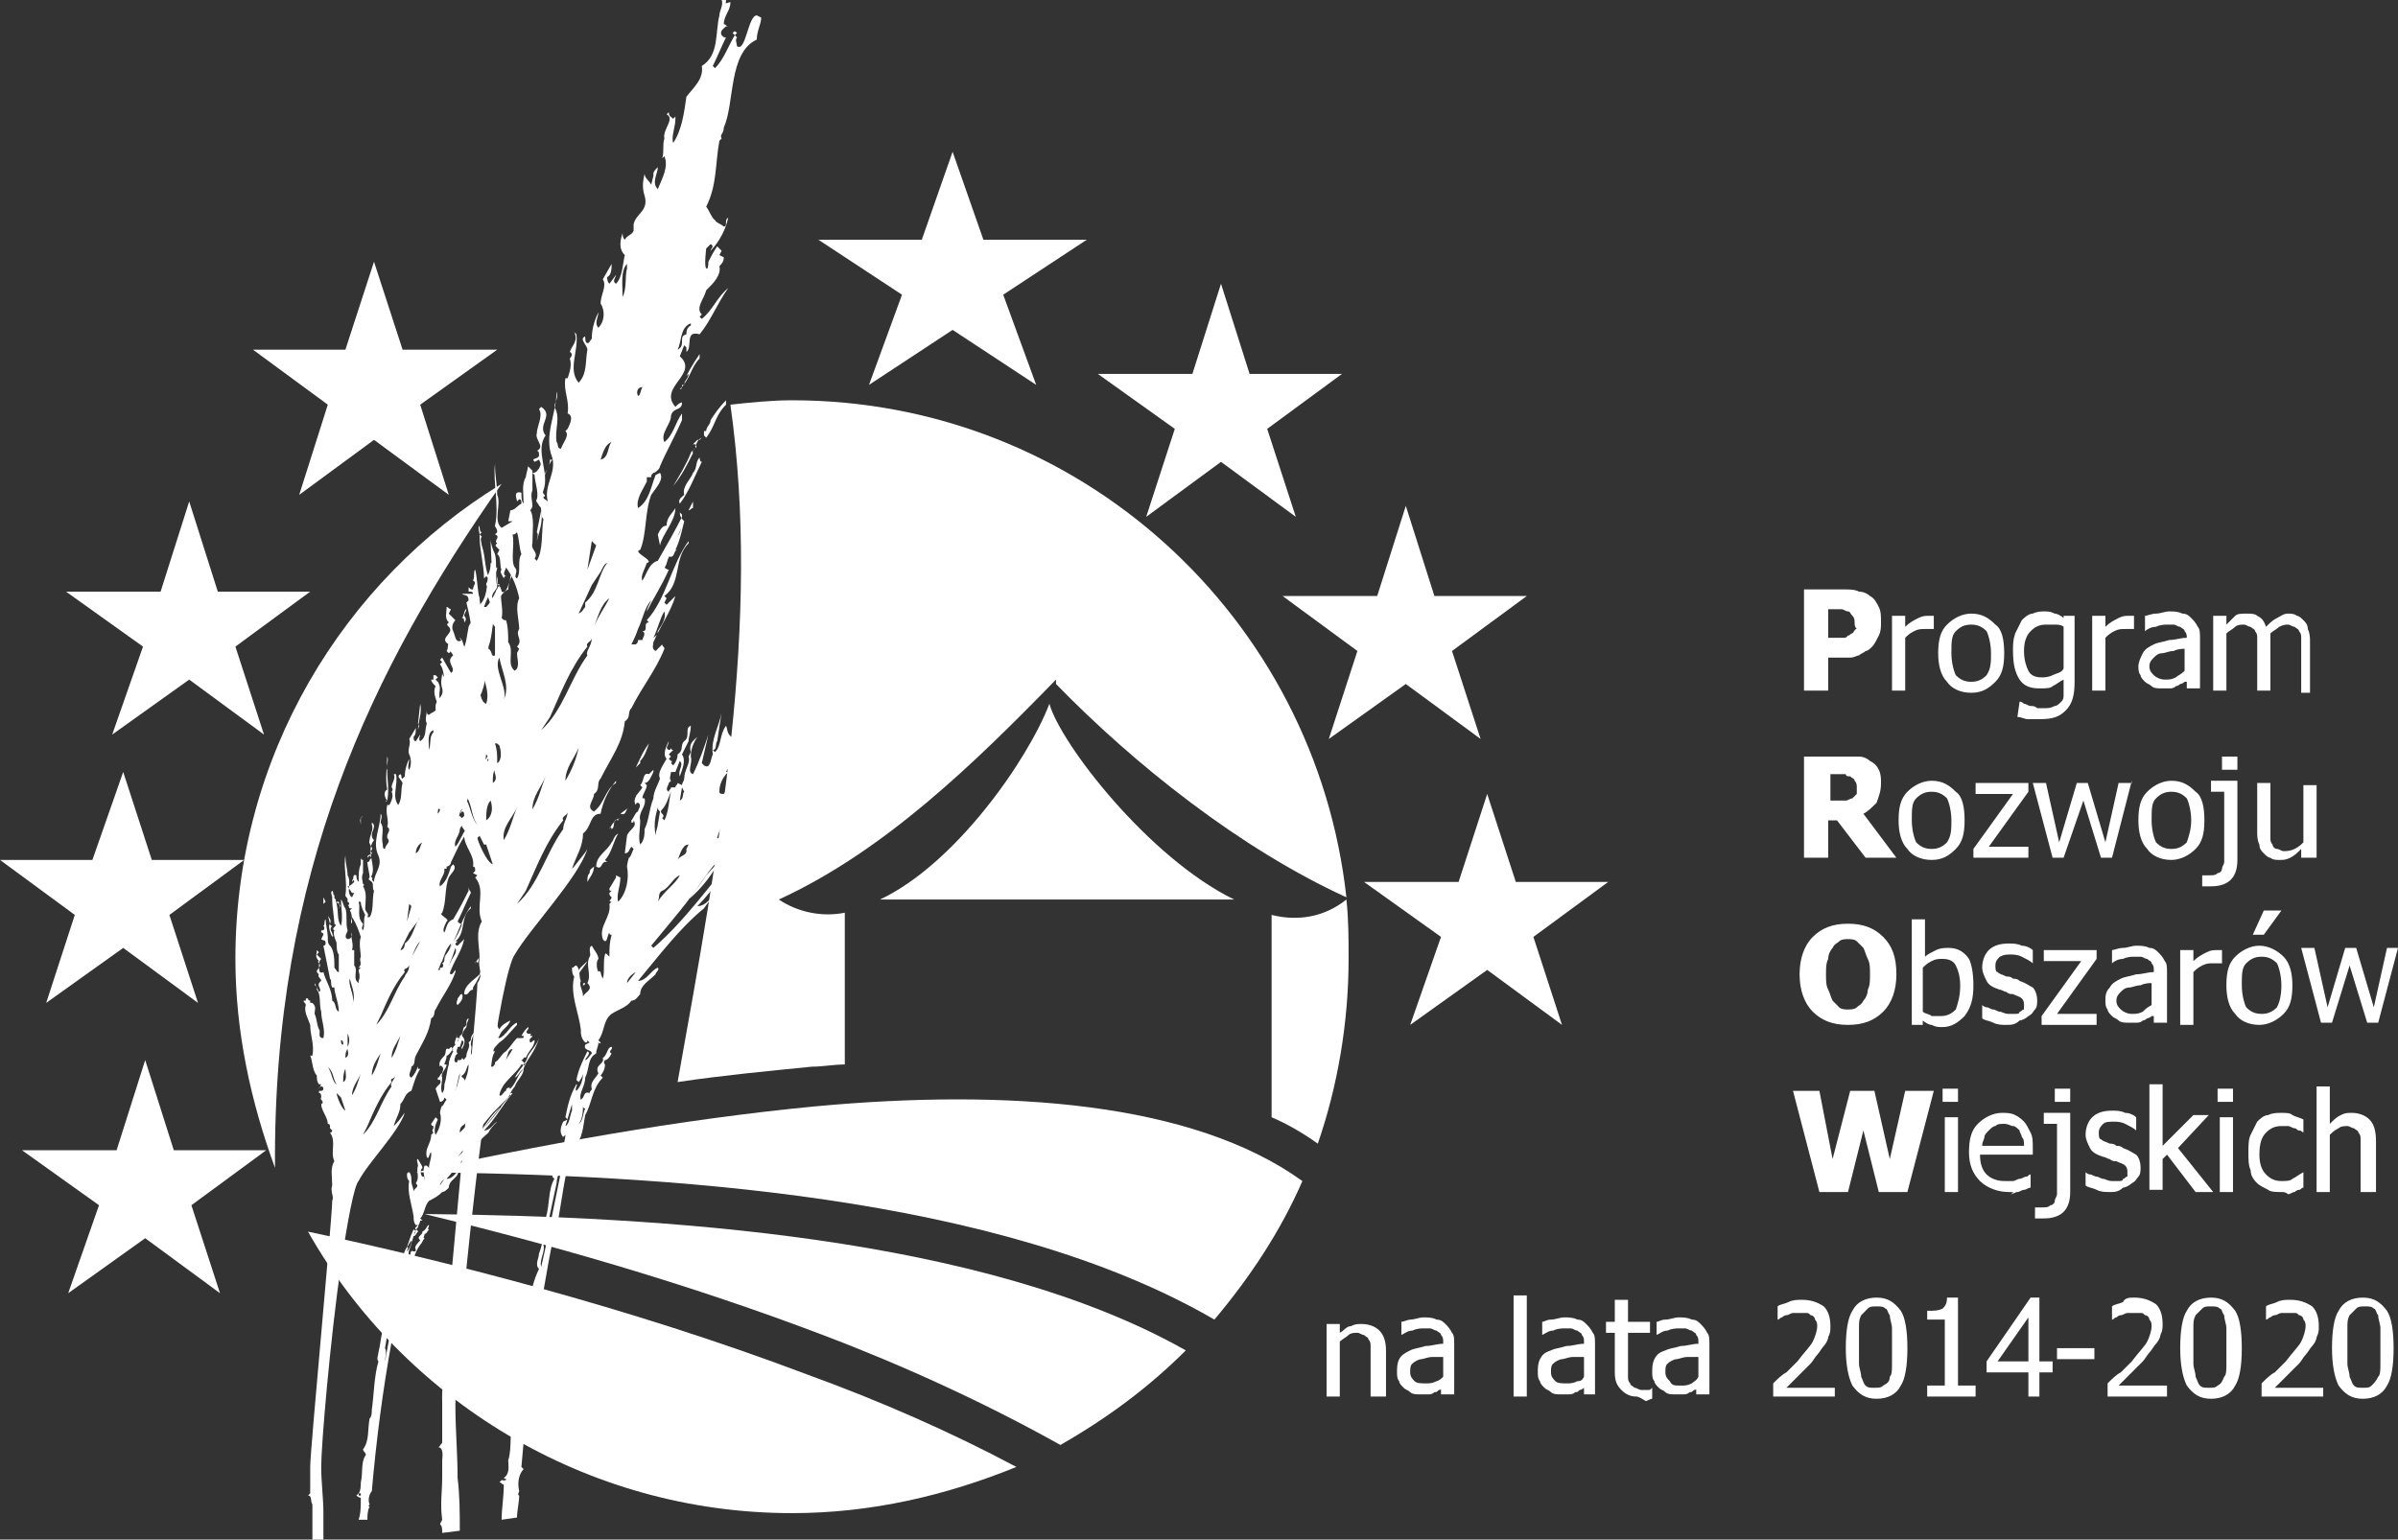
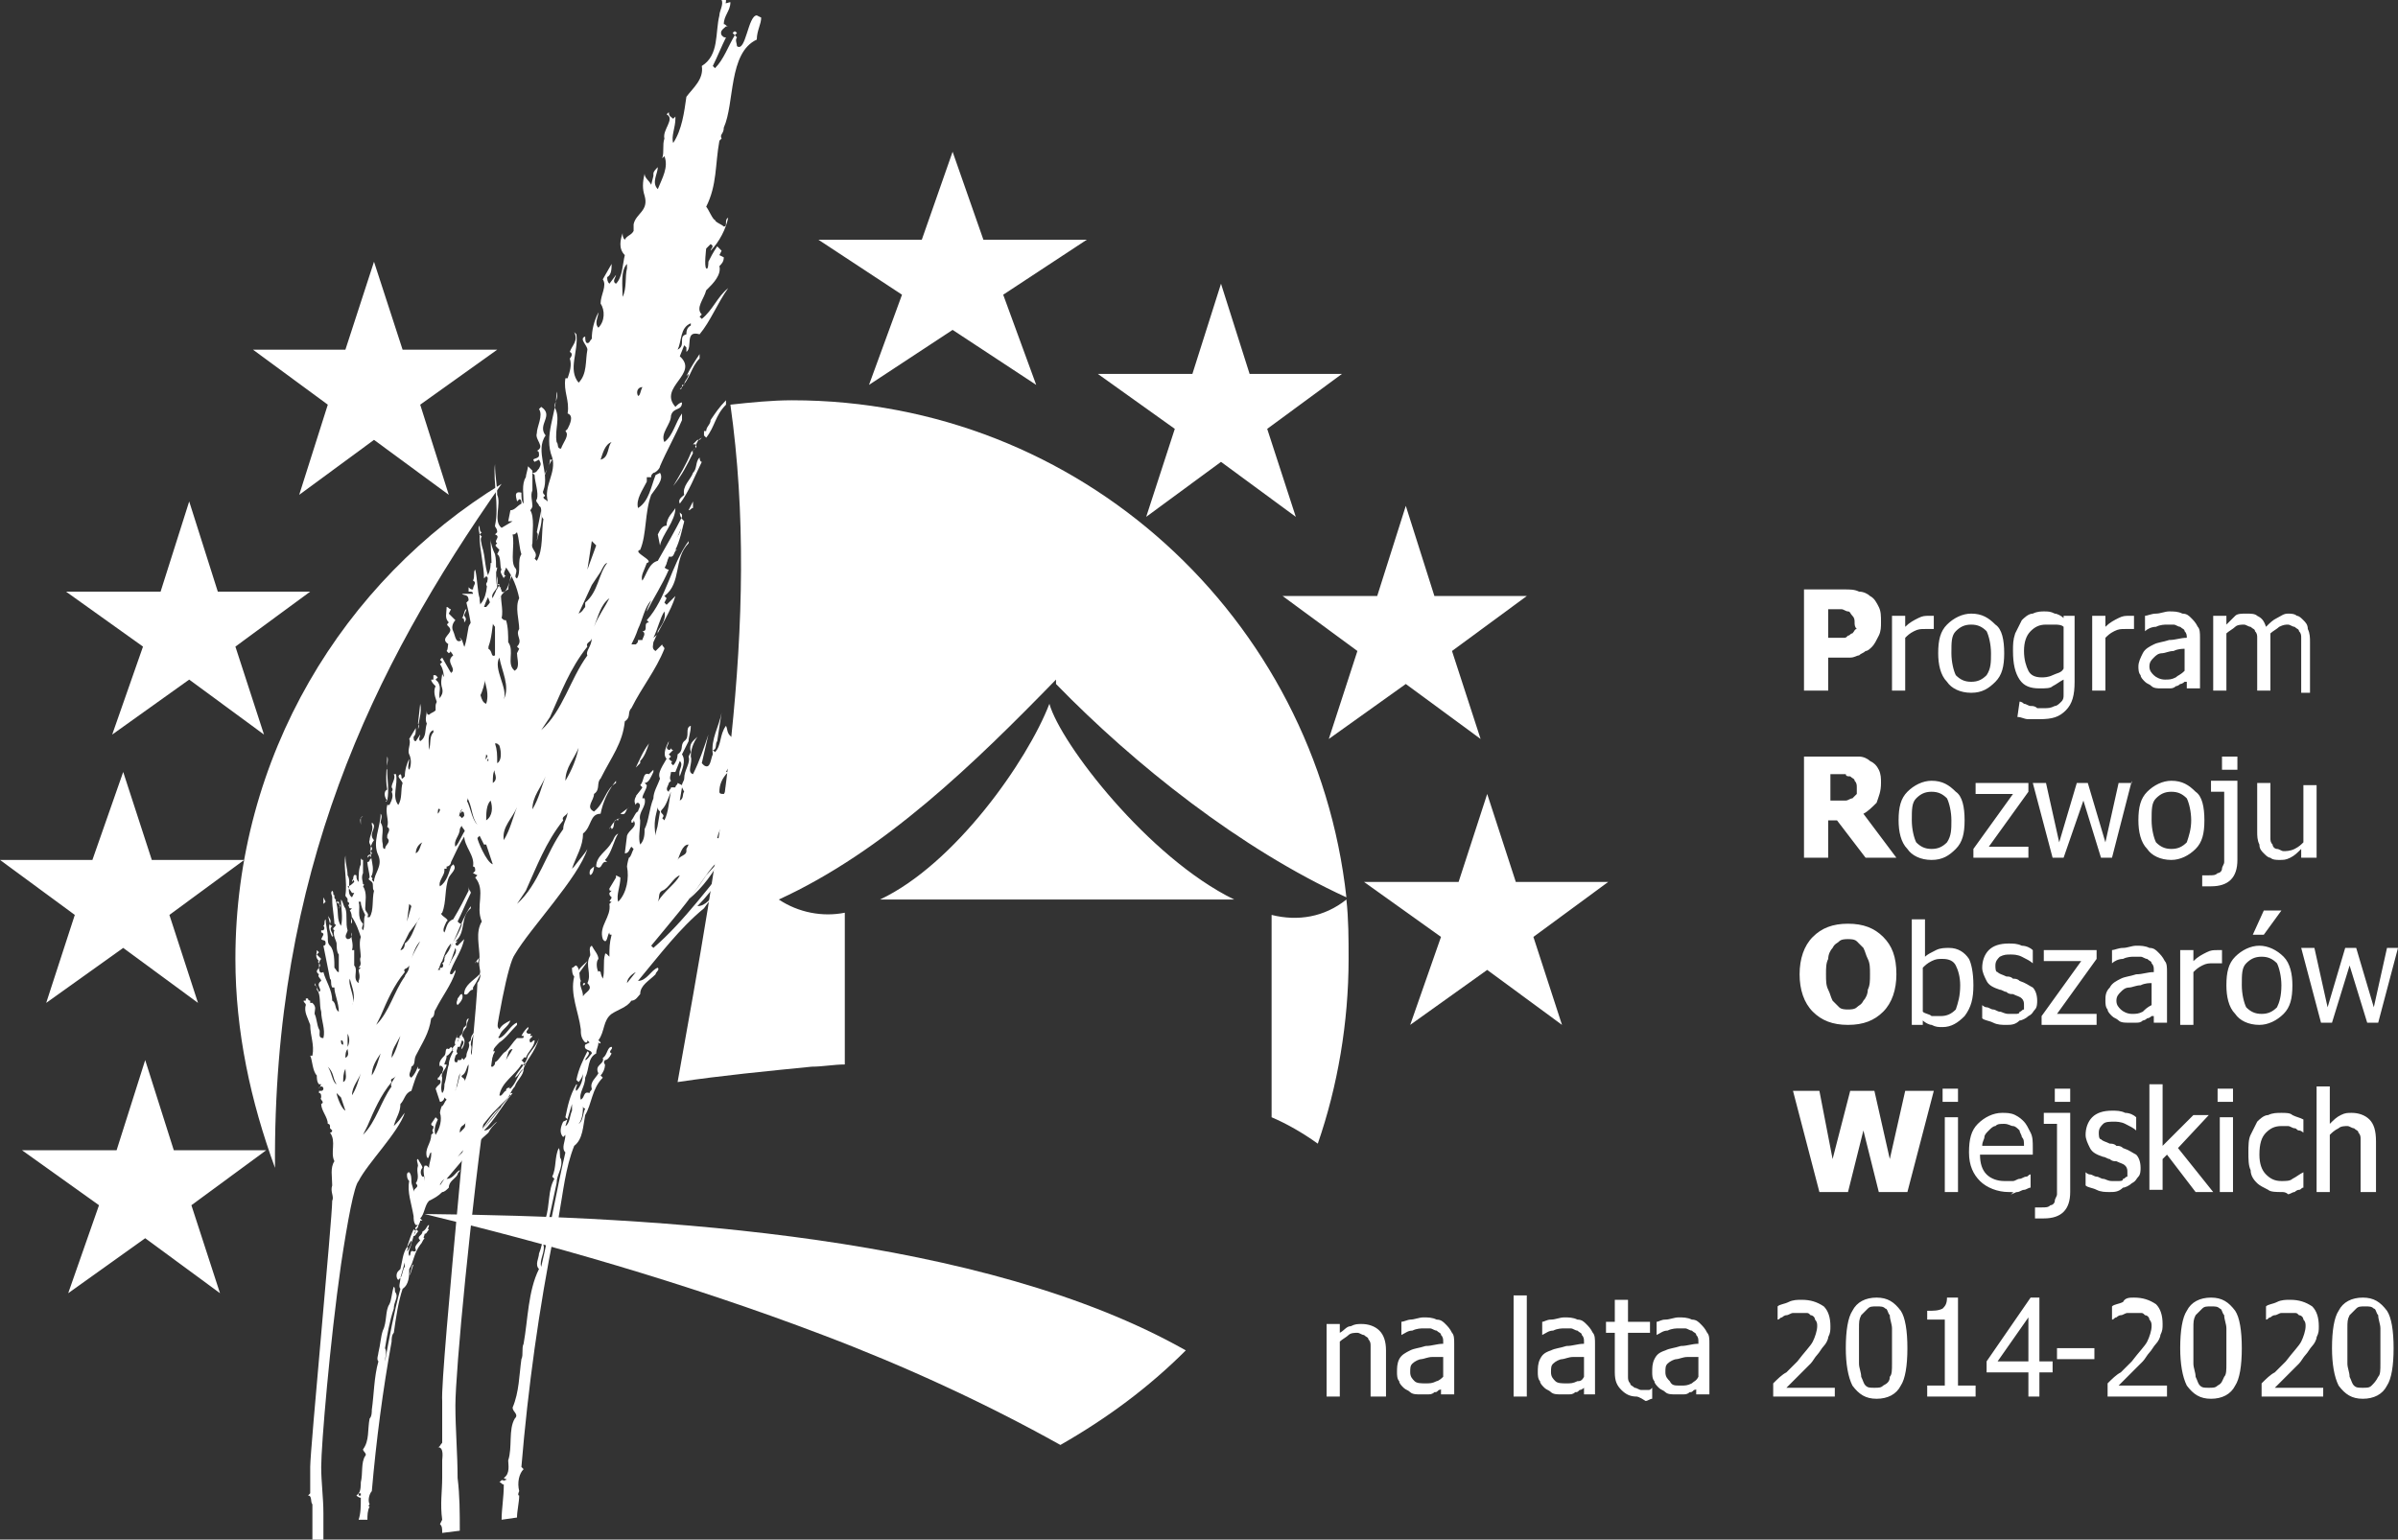
<svg xmlns="http://www.w3.org/2000/svg" id="Warstwa_1" x="0px" y="0px" viewBox="0 0 109 70" style="enable-background:new 0 0 109 70;" xml:space="preserve">
  <rect x="0" y="0" width="109" height="70" fill="#333333" stroke="none" />
  <style type="text/css">	.st0{fill-rule:evenodd;clip-rule:evenodd;fill:#FFFFFF;}	.st1{fill:#FFFFFF;}</style>
  <g>
    <path class="st0" d="M59.9,52c0.9-2.6,1.4-5.5,1.4-8.4c0-0.9,0-1.8-0.1-2.7c-1,0.8-2.2,1-3.4,0.7v0.7v8.2v0.3  C58.5,51.1,59.2,51.5,59.9,52L59.9,52z M61.2,40.8C59.8,28.1,49.1,18.2,36,18.2c-0.9,0-1.9,0.1-2.8,0.2c1.4,9.9-0.5,20.2-2.4,30.8  l0,0c2-0.3,4.1-0.5,6.1-0.7c0.5,0,1-0.1,1.5-0.1v-6.1v-0.8c-1,0.2-2.1,0-3-0.6c4.8-2.2,8.9-6.2,12.6-10c0,0.1,0,0.1,0,0.2  C51.6,34.8,56.4,38.6,61.2,40.8L61.2,40.8z M22.8,22c-7.2,4.4-12.1,12.4-12.1,21.6c0,3.3,0.7,6.5,1.8,9.5  C12.4,39.7,16.9,30.4,22.8,22L22.8,22z M40,40.9h16.1c-3.9-1.9-7.9-7.1-8.4-8.9C46.7,34.6,43.4,39.3,40,40.9L40,40.9z" />
-     <path class="st0" d="M55.2,60c1.6-1.9,3-4,4-6.3c-5-3.6-13.4-4.2-22.1-3.4c-6.3,0.6-12.8,1.8-18.2,3C30,53.4,45.4,54.3,55.2,60  L55.2,60z" />
    <path class="st0" d="M48.2,65.7c2.1-1.2,4-2.6,5.7-4.3c-9.2-5.2-23.9-6.1-34.6-6.2c5.4,1.3,11.8,3.1,18.1,5.5  C41.1,62.1,44.8,63.8,48.2,65.7L48.2,65.7z" />
-     <path class="st0" d="M36,68.8c3.6,0,7-0.8,10.2-2.1c-3-1.6-6.2-3-9.5-4.2c-8.2-3.1-16.6-5.2-22.7-6.5C18.3,63.6,26.6,68.8,36,68.8  L36,68.8z" />
    <polygon class="st0" points="17,11.9 18.3,15.9 22.6,15.9 19.1,18.4 20.4,22.5 17,20 13.6,22.5 14.9,18.4 11.5,15.9 15.7,15.9   17,11.9  " />
    <polygon class="st0" points="8.6,22.8 9.9,26.9 14.1,26.9 10.7,29.4 12,33.4 8.6,30.9 5.1,33.4 6.5,29.4 3,26.9 7.3,26.9 8.6,22.8    " />
    <polygon class="st0" points="5.6,35.1 6.9,39.1 11.1,39.1 7.7,41.6 9,45.6 5.6,43.1 2.1,45.6 3.4,41.6 0,39.1 4.2,39.1 5.6,35.1    " />
    <polygon class="st0" points="6.6,48.2 7.9,52.3 12.1,52.3 8.7,54.8 10,58.8 6.6,56.3 3.1,58.8 4.5,54.8 1,52.3 5.3,52.3 6.6,48.2    " />
    <polygon class="st0" points="43.3,6.9 44.7,10.9 49.4,10.9 45.6,13.4 47.1,17.5 43.3,15 39.5,17.5 41,13.4 37.2,10.9 41.9,10.9   43.3,6.9  " />
    <polygon class="st0" points="55.5,12.9 56.8,17 61,17 57.6,19.5 58.9,23.5 55.5,21 52.1,23.5 53.4,19.5 49.9,17 54.2,17 55.5,12.9    " />
    <polygon class="st0" points="63.9,23 65.2,27.1 69.4,27.1 66,29.6 67.3,33.6 63.9,31.1 60.4,33.6 61.7,29.6 58.3,27.1 62.6,27.1   63.9,23  " />
    <polygon class="st0" points="67.6,36.1 68.9,40.1 73.1,40.1 69.7,42.6 71,46.6 67.6,44.1 64.1,46.6 65.5,42.6 62,40.1 66.3,40.1   67.6,36.1  " />
    <path class="st0" d="M28.6,30.5l0.2-0.2l0-0.1c0.2-0.2,0.3-0.5,0.4-0.8C28.9,29.8,28.8,30.2,28.6,30.5L28.6,30.5z" />
    <path class="st0" d="M22.4,38l0.1-0.2l0-0.1c0.1-0.2,0.3-0.4,0.3-0.7C22.6,37.4,22.5,37.6,22.4,38L22.4,38z" />
    <path class="st0" d="M28.9,34.9l0.2-0.2l0-0.1c0.2-0.2,0.3-0.5,0.4-0.8C29.2,34.2,29.1,34.5,28.9,34.9L28.9,34.9z" />
    <path class="st0" d="M22.6,41.5l0.1-0.2l0-0.1c0.1-0.2,0.3-0.4,0.3-0.7C22.8,40.9,22.7,41.2,22.6,41.5L22.6,41.5z" />
    <path class="st0" d="M21.2,29.9c0-0.1-0.1-0.4,0.1-0.5l-0.2,0.2L21.2,29.9L21.2,29.9L21.2,29.9z" />
    <path class="st0" d="M16.4,37.5c0-0.1-0.1-0.3,0.1-0.4l-0.1,0.1L16.4,37.5L16.4,37.5L16.4,37.5z" />
    <path class="st0" d="M22.7,28.6l0-0.1c0.1-0.5-0.1-1.1-0.1-1.6c-0.1-0.2,0.1-0.4,0-0.7c0,0.5-0.1,1.2-0.1,1.8c0,0.2,0.1,0.5,0,0.7  C22.6,28.7,22.7,28.6,22.7,28.6L22.7,28.6z" />
    <path class="st0" d="M17.6,36.4L17.6,36.4c0.1-0.5,0-0.9,0-1.4c-0.1-0.1,0.1-0.4,0-0.6c0,0.4-0.1,1,0,1.5  C17.4,36,17.5,36.3,17.6,36.4C17.5,36.5,17.5,36.4,17.6,36.4L17.6,36.4z" />
    <path class="st0" d="M30.4,25.3c0.3,0.1,0.2-0.3,0.4-0.3L30.7,25c0.2-0.4,0.3-0.9,0.4-1.3c-0.2,0.1-0.1,0.3-0.2,0.5  C30.8,24.5,30.3,24.8,30.4,25.3L30.4,25.3z" />
    <path class="st0" d="M23.8,33.7c0.3,0.1,0.1-0.2,0.3-0.3l-0.1,0c0.2-0.3,0.2-0.7,0.3-1.1c-0.1,0.1-0.1,0.3-0.2,0.4  C24.1,33.1,23.7,33.3,23.8,33.7L23.8,33.7z" />
    <path class="st0" d="M24.6,23.2L24.6,23.2l-0.2,1c0.1,0.1,0,0.3,0,0.4C24.5,24.2,24.7,23.7,24.6,23.2L24.6,23.2z" />
    <path class="st0" d="M19.1,32L19.1,32l-0.1,0.9c0.1,0.1,0,0.2,0,0.3C19,32.8,19.2,32.4,19.1,32L19.1,32z" />
    <path class="st0" d="M31.3,23.2c0.1,0,0.1-0.1,0.2-0.1c0,0,0-0.2,0-0.3L31.3,23.2L31.3,23.2z" />
    <path class="st0" d="M24.5,32c0.1,0,0.1-0.1,0.1-0.1c0,0,0-0.2,0-0.2L24.5,32L24.5,32z" />
    <path class="st0" d="M31.8,20.8c-0.2,0.2-0.1,0.5-0.3,0.7c-0.1,0.3-0.5,0.6-0.4,1c-0.1,0.1-0.3,0.2-0.2,0.4c0.4-0.5,0.7-1.3,1-1.9  C31.8,21,31.8,20.8,31.8,20.8L31.8,20.8z" />
    <path class="st0" d="M24.9,30c-0.2,0.2-0.1,0.4-0.2,0.6c-0.1,0.2-0.4,0.5-0.4,0.8c-0.1,0.1-0.2,0.2-0.2,0.3c0.4-0.4,0.6-1,0.8-1.5  C24.9,30.2,25,30.1,24.9,30L24.9,30z" />
    <path class="st0" d="M31.4,20.6c-0.2,0.5-0.5,1-0.8,1.5c0.4-0.5,0.6-0.9,0.9-1.5c-0.1-0.2,0.3-0.2,0.1-0.4c-0.1,0-0.1,0-0.1,0  l0.2-0.2l0.1,0c0,0,0.1-0.1,0.1-0.1c-0.2,0.1-0.2,0.2-0.3,0.4l0,0C31.7,20.4,31.4,20.5,31.4,20.6L31.4,20.6z" />
    <path class="st0" d="M24.6,29.9c-0.1,0.4-0.4,0.8-0.6,1.2c0.4-0.4,0.5-0.7,0.7-1.2c-0.1-0.2,0.2-0.1,0.1-0.3c0,0-0.1,0-0.1,0  l0.1-0.2l0,0c0,0,0.1-0.1,0-0.1c-0.1,0.1-0.1,0.2-0.2,0.3l0,0C24.9,29.7,24.6,29.8,24.6,29.9L24.6,29.9z" />
    <path class="st0" d="M26.3,19.7c-0.2,0.1-0.1,0.3-0.2,0.5l0.1,0.1C26.4,20.2,26.2,19.9,26.3,19.7L26.3,19.7z" />
    <path class="st0" d="M20.5,29.2c-0.2,0-0.1,0.3-0.2,0.4l0.1,0.1C20.6,29.6,20.4,29.3,20.5,29.2L20.5,29.2z" />
    <path class="st0" d="M32.3,19.1c0,0.2-0.2,0.3-0.2,0.5l-0.1,0c0,0.1,0,0.1,0,0.2l0.1,0.1c0.4-0.5,0.4-1,0.9-1.5c0-0.1,0-0.1,0-0.2  C32.7,18.5,32.5,18.8,32.3,19.1L32.3,19.1L32.3,19.1z" />
    <path class="st0" d="M25.3,28.7c0,0.1-0.1,0.2-0.2,0.4l-0.1,0c0,0.1,0,0.1,0,0.2l0.1,0c0.4-0.4,0.3-0.8,0.7-1.2c0-0.1,0-0.1,0-0.2  C25.7,28.2,25.5,28.4,25.3,28.7L25.3,28.7L25.3,28.7z" />
    <path class="st0" d="M30.9,17.7L30.9,17.7c0.5-0.5,0.5-1,0.9-1.4c0-0.1,0-0.1,0-0.2c-0.2,0.3-0.4,0.6-0.6,1L31.3,17  c0,0.2-0.2,0.3-0.2,0.5l-0.1,0C31,17.6,31,17.7,30.9,17.7L30.9,17.7z" />
    <path class="st0" d="M24.2,27.6L24.2,27.6c0.4-0.4,0.4-0.8,0.8-1.2c0-0.1,0-0.1,0-0.2c-0.2,0.3-0.4,0.5-0.5,0.8l-0.1,0  c0,0.1-0.1,0.2-0.2,0.4l-0.1,0C24.3,27.5,24.3,27.5,24.2,27.6L24.2,27.6z" />
    <polygon class="st0" points="29,36.2 29.2,35.9 28.9,36.2 29,36.2  " />
    <polygon class="st0" points="22.7,42.5 22.8,42.3 22.6,42.5 22.7,42.5  " />
    <path class="st0" d="M32,9.5l-0.2,0c0,0.3-0.3,0.6-0.4,0.9l0,0.1C31.7,10.3,31.8,9.9,32,9.5L32,9.5z" />
    <path class="st0" d="M25.1,20.9l-0.1,0c0,0.3-0.2,0.5-0.3,0.8l0,0.1C24.8,21.5,24.9,21.2,25.1,20.9L25.1,20.9z" />
    <path class="st0" d="M27.1,18.6L27.1,18.6c0.1-0.2,0.2-0.3,0.1-0.4c0-0.1,0.2-0.2,0.1-0.3c-0.2,0-0.1,0.3-0.2,0.5  C27.1,18.4,27.1,18.5,27.1,18.6L27.1,18.6z" />
    <path class="st0" d="M21.1,28.3L21.1,28.3c0.1-0.1,0.1-0.2,0-0.3c0-0.1,0.1-0.2,0.1-0.3c-0.1,0-0.1,0.3-0.2,0.4  C21.1,28.1,21.1,28.2,21.1,28.3L21.1,28.3z" />
    <path class="st0" d="M29.3,27.2c-0.3,0.2-0.5,0.7-0.6,1.1C28.9,27.9,29.3,27.7,29.3,27.2L29.3,27.2z" />
    <path class="st0" d="M22.9,35.3c-0.2,0.2-0.4,0.5-0.5,0.9C22.6,35.8,22.9,35.6,22.9,35.3L22.9,35.3z" />
    <path class="st0" d="M29.5,27.2c0.2-0.1,0.1-0.4,0.2-0.7C29.5,26.7,29.6,27,29.5,27.2L29.5,27.2z" />
    <path class="st0" d="M23.1,35.3c0.1-0.1,0.1-0.4,0.1-0.5C23.1,34.9,23.1,35.1,23.1,35.3L23.1,35.3z" />
    <path class="st0" d="M30.1,26c0.1-0.2,0.3-0.4,0.2-0.7C30.1,25.5,30,25.7,30.1,26L30.1,26z" />
    <path class="st0" d="M23.6,34.3c0-0.1,0.3-0.3,0.1-0.5C23.6,33.9,23.5,34.1,23.6,34.3L23.6,34.3z" />
    <path class="st0" d="M28.6,36.7L28.6,36.7L28.2,37C28.5,37.1,28.4,36.8,28.6,36.7L28.6,36.7z" />
    <path class="st0" d="M22.3,43L22.3,43l-0.3,0.3C22.2,43.3,22.1,43,22.3,43L22.3,43z" />
    <path class="st0" d="M30.3,23.9c-0.2,0-0.3,0.2-0.4,0.4l0.1,0.5c0.1-0.5,0.7-1.1,0.7-1.7C30.6,23.3,30.3,23.5,30.3,23.9L30.3,23.9z  " />
    <path class="st0" d="M23.7,32.5c-0.2,0-0.2,0.2-0.3,0.4l0.1,0.4c0.1-0.4,0.6-0.9,0.6-1.4C23.9,32.1,23.7,32.3,23.7,32.5L23.7,32.5z  " />
-     <path class="st0" d="M27,39.4c-0.1,0.1-0.2,0.1-0.2,0.3c-0.1,0.1-0.1,0.2-0.1,0.4C26.8,39.9,27,39.7,27,39.4L27,39.4z" />
+     <path class="st0" d="M27,39.4c-0.1,0.1-0.2,0.1-0.2,0.3C26.8,39.9,27,39.7,27,39.4L27,39.4z" />
    <path class="st0" d="M21,45.2c-0.1,0-0.1,0.1-0.2,0.2c0,0.1-0.1,0.2,0,0.3C20.9,45.6,21.1,45.4,21,45.2L21,45.2z" />
    <path class="st0" d="M27.1,39.4c0.3,0.2,0.2-0.3,0.5-0.2l-0.1-0.1c0.3-0.3,0.4-0.9,0.6-1.2c-0.2,0.1-0.2,0.3-0.3,0.4  C27.6,38.7,27.1,38.9,27.1,39.4L27.1,39.4z" />
    <path class="st0" d="M21.1,45.2c0.2,0.1,0.2-0.2,0.4-0.2l0-0.1c0.2-0.3,0.4-0.7,0.5-1c-0.2,0.1-0.1,0.2-0.2,0.4  C21.5,44.6,21.1,44.8,21.1,45.2L21.1,45.2z" />
    <path class="st0" d="M19.7,36.2c0,0,0.1-0.1,0.1-0.1c0-0.2-0.4-0.3-0.1-0.5c0,0-0.1-0.1-0.1-0.1C19.5,35.6,19.6,36,19.7,36.2  L19.7,36.2z" />
    <path class="st0" d="M15.1,42.6C15.1,42.5,15.2,42.5,15.1,42.6c0.1-0.2-0.2-0.3,0-0.5c0,0-0.1,0-0.1-0.1  C14.9,42.1,15,42.4,15.1,42.6L15.1,42.6z" />
    <path class="st0" d="M19.4,35L19.4,35l0.1,0.4C19.7,35.2,19.4,35.2,19.4,35L19.4,35z" />
    <path class="st0" d="M14.9,41.6L14.9,41.6l0.1,0.4C15.1,41.8,14.9,41.7,14.9,41.6L14.9,41.6z" />
    <path class="st0" d="M20.1,34.6c0.1,0,0-0.2,0-0.3L20,34.2C20,34.4,20.2,34.5,20.1,34.6L20.1,34.6z" />
    <path class="st0" d="M15.4,41.3c0.1,0,0-0.2,0-0.3l-0.1,0C15.3,41.1,15.6,41.1,15.4,41.3L15.4,41.3z" />
    <polygon class="st0" points="19.3,34.3 19.2,34 19.2,34.4 19.3,34.3  " />
    <polygon class="st0" points="14.8,41 14.7,40.8 14.7,41.1 14.8,41  " />
    <path class="st0" d="M27.8,37.7c0.2-0.1,0-0.5,0.3-0.4c0-0.1,0-0.1,0.1-0.1c-0.2,0-0.4,0.3-0.5,0.5C27.7,37.6,27.8,37.6,27.8,37.7  L27.8,37.7z" />
    <path class="st0" d="M21.7,43.8c0.1-0.1,0-0.4,0.3-0.3c0,0,0-0.1,0-0.1c-0.1,0-0.3,0.2-0.4,0.4C21.6,43.7,21.7,43.7,21.7,43.8  L21.7,43.8z" />
    <path class="st0" d="M34.4,0.7c-0.4,0-0.5,1.7-0.9,1.4c0-0.1-0.1-0.3,0-0.4l-0.1-0.1l0.1-0.1c-0.1-0.1-0.1-0.1-0.2,0l0.1,0.1  c-0.3,0.5-0.5,1.1-0.9,1.5l-0.1-0.1c0.2-0.4,0.4-0.9,0.6-1.3c-0.1,0-0.1,0-0.2-0.1c-0.1-0.2,0.1-0.3,0.2-0.4c0,0,0.1,0,0.1,0  c-0.1,0-0.1-0.1-0.2-0.1c0-0.4,0.3-0.6,0.3-1c-0.1,0-0.2,0.1-0.3,0C33,0.2,33,0.1,33,0l-0.2,0c0.1,0.2-0.1,0.5-0.1,0.7  c-0.2,0.8,0,1.8-0.8,2.3c0.1,0.6-0.4,1-0.7,1.4c-0.1,0.7-0.2,1.5-0.6,2.1c-0.1-0.3,0.1-0.7,0.1-1.1l0-0.1l-0.1,0.1  c-0.1-0.1-0.2-0.1-0.2-0.3l-0.1,0.1c0.4,0.2-0.2,0.7-0.1,1.1c-0.1,0.3,0,0.6-0.1,0.9l0.1-0.1c0.2,0.5-0.1,1-0.3,1.5  c-0.3-0.3,0-0.7,0-1c-0.1,0.1-0.2,0.2-0.2,0.3l0,0.1l-0.1,0.4c-0.1-0.2-0.3-0.3-0.3-0.5c-0.1,0.4-0.1,0.7,0,1  c0.2,0.7-0.4,0.8-0.5,1.3c0,0.1,0,0.2,0,0.3c-0.1,0.2-0.3,0.2-0.4,0.4c-0.1-0.1-0.1-0.2-0.1-0.3c-0.1,0.3-0.2,0.7,0.1,1  c-0.1,0.4-0.1,1-0.4,1.3c-0.2-0.1,0-0.3,0-0.4l-0.3,0.4c-0.1-0.1-0.1-0.2-0.1-0.3c0.2-0.1,0.2-0.4,0.2-0.6l-0.4,0.7  c0.2,0.3-0.1,0.7-0.1,1.1c0.2,0.3,0.2,0.8-0.1,1.1c-0.2-0.2,0-0.5,0-0.7c-0.2,0.4-0.3,0.8-0.3,1.2c-0.1,0.1-0.1,0.2-0.2,0.2  c-0.1,0-0.1-0.2-0.1-0.3c-0.3,0.1,0.1,0.4,0.1,0.6c-0.1,0.5,0,1.1-0.4,1.5c-0.5-0.6,0-1.4-0.1-2.2l-0.1-0.1  c0.2,0.4-0.1,0.6-0.2,0.9c0.2,0.1,0,0.3,0,0.3c0.1,0.3,0,0.6-0.1,0.9l-0.1,0c-0.1,0.6,0.2,1,0.1,1.6c0.3,0.1,0.1,0.5,0,0.7  l-0.1,0.1c0.2,0.2-0.1,0.5-0.2,0.8c-0.2,0-0.1-0.2-0.2-0.3c-0.1-0.6,0.2-1.1-0.1-1.6c0-0.2,0.2-0.4,0.1-0.7c0,1-0.6,2-0.2,3  c0.2,0.7-0.4,1.3-0.2,2c-0.1-0.1-0.2-0.1-0.2-0.2c0.2-0.1-0.1-0.1,0-0.3c0.3-0.8-0.4-1.8,0.1-2.5c-0.4-0.5,0.4-0.9-0.2-1.3  l-0.1,0.1c0.2,0.3-0.1,0.8-0.1,1.1c-0.1,0.3,0.4,0.6,0,0.8c0.1,0,0.1,0.1,0.1,0.2c0,0.2-0.4,0.1-0.2,0.3l0.2-0.1  c0.1,0.2,0.1,0.2,0,0.4c-0.1,0.1-0.1,0.2-0.3,0.2l0.1,0.1c0,0.3,0.2,0.8,0.1,1.1c-0.1,0.1,0.1,0.2,0.1,0.3c0.2,0.1,0,0.4,0.2,0.6  c-0.1,0.6,0,1.4-0.3,1.9l-0.1-0.1c0.2-0.3-0.2-0.4-0.1-0.7c0-0.5,0.1-1.2-0.1-1.5c0,0,0.1-0.1,0.1-0.2c0-0.2-0.1-0.5,0-0.7l0-0.9  c-0.1-0.1-0.1-0.1-0.2-0.2c0,0.1-0.1,0.4-0.1,0.5c-0.2,0.3-0.1,0.8-0.1,1.2c-0.1-0.1-0.1-0.3-0.1-0.5c-0.4-0.1-0.2,0.3-0.2,0.4  l0.1-0.1c0.1,0,0.1,0.1,0.1,0.2c-0.2,0.1-0.3,0.3-0.5,0.3l-0.1,0.5c0.1,0,0.2,0,0.2,0L22.8,24c-0.4-0.3,0-1.1-0.2-1.5  c0-0.5-0.1-0.8-0.1-1.4c-0.1,0.8,0.2,1.9,0,2.8c0,0.1,0.1,0.1,0.1,0.3l-0.1,0.1c0.3,0.1-0.1,0.3,0.1,0.4c-0.1,0.1-0.1,0.1,0,0.2  l0.1,0.1l-0.1,0.2c0.2,0.1,0.1,0.6,0.2,0.7c-0.1,0.1,0,0.2,0.1,0.4c0,0,0-0.1,0.1-0.1c-0.2-0.1,0-0.3,0-0.4  c0.3,0.4,0.5,0.9,0.6,1.4c-0.2,0.4,0,1,0,1.4c-0.2,0.3,0.2,0.5-0.1,0.8l0.1,0.1l-0.1,0.2c0,0.2,0.1,0.5,0,0.7l-0.1,0.1  c-0.4-0.3,0-0.9-0.3-1.3c0-0.3,0-0.7-0.1-1c-0.1,0-0.1,0-0.2-0.1c0.1-0.4-0.1-0.9,0-1.3c-0.1,0.2,0,0.5-0.3,0.5  c-0.3-0.2,0-0.4,0.1-0.6c-0.1-0.5,0-1.1-0.1-1.5c-0.1-0.2-0.2-0.5-0.2-0.7c0,0.6,0.1,1.3,0,1.9c-0.3-0.5-0.2-1-0.4-1.6  c0-0.1-0.1-0.3,0-0.4c0,0-0.1-0.1-0.1-0.1l0.1-0.1c-0.1,0-0.1-0.2-0.1-0.3c-0.1,0.1,0,0.3,0,0.4l0,0.1c0,0.6,0.2,1.3,0.2,1.9  l0.1-0.1c0.3,0.2-0.2,0.3,0.1,0.5c-0.2,0.4,0.2,0.7,0.1,1c0,0.2,0,0.6,0.2,0.8l0,1.3c-0.2,0.1-0.1-0.2-0.3-0.3c0-0.5,0-1.2-0.3-1.6  l0.1-0.1c-0.1-0.1-0.2-0.3-0.2-0.6c-0.1-0.3-0.1-0.9-0.2-1.3c-0.1,0.1,0,0.3-0.1,0.5c0.2,0.1,0,0.2,0,0.4c-0.1,0-0.1,0-0.2-0.1  l0,0.2l0.1,0c0,0,0.1,0,0.1,0.1L21,27c0.1,0.1,0.3,0,0.3,0.3c0,0-0.1,0.1-0.1,0.1c0.2,0.8,0.3,1.5,0.4,2.3c0.2,0.1,0,0.4,0.1,0.6  c0.1,0,0.2,0,0.2,0c0,0.5,0.4,1.1,0.2,1.7c-0.3-0.1-0.2-0.6-0.5-0.8c0.1-0.7-0.4-1.4-0.6-2.1c-0.3,0.2-0.3-0.2-0.4-0.4  c-0.1-0.2,0-0.4,0.1-0.5l-0.3-0.3l0.1-0.2c-0.1,0-0.1-0.1-0.2-0.1c0,0,0,0,0,0c0,0.3-0.1,0.5,0.1,0.7c-0.1,0.1-0.1,0.1,0,0.2  c0.3,0.3-0.5,0.5,0,0.8c-0.1,0.2,0.1,0.3,0.2,0.5c-0.4,0.3,0.2,0.6-0.1,0.8l-0.4-0.7l-0.1,0.1c0,0,0.1,0.1,0.1,0.1l-0.1,0.1  c0.3,0.4,0.1,1.1,0.4,1.5c0.1,0.6,0.2,1.3,0.2,1.8c-0.4,0-0.2-0.4-0.2-0.6c-0.2-0.3-0.1-0.8-0.4-1.1c-0.1-0.3,0.1-0.5-0.1-0.8  l-0.1-0.1l0.1-0.1c0,0-0.1-0.1-0.1-0.1l-0.1,0c0,0.1,0,0.2,0,0.2l-0.1,0c0,0.1,0.1,0.2,0.2,0.3c-0.2,0.4,0.2,0.9,0.3,1.4  c0.1,0.8,0.3,1.4,0.2,2.1c-0.1,0-0.1,0-0.2,0c0.2,0.4,0.1,1.1,0.5,1.4c0,0.1,0,0.5,0.2,0.6c0.1,0,0.1,0,0.2,0.1l-0.1,0.2  c0,0,0.1-0.1,0.1-0.1c0.1,0,0.1,0.1,0.1,0.2c0,0-0.1,0.1-0.1,0.1l-0.1-0.1l-0.1,0.1c0.1,0.1,0.2,0.2,0.2,0.3  c-0.1,0.1,0.3,0.3,0.1,0.5c0,0.5,0.5,0.9,0.4,1.4c0.1,0,0.1,0.1,0.1,0.2l-0.1,0.1l0.2,0.1c0,0-0.1,0.1-0.1,0.1c0.5,0.6,0,1.3,0.3,2  c-0.3,0.5-0.1,1.1-0.1,1.7c-0.1,0.4,0.2,0.7-0.1,1.1c0,1.2-1.7,17.8-1.6,19c0,0.5,0,1.2,0,1.9c-0.1,0.1-0.1,0.2-0.2,0.2  c0.3,0,0.2,0.5,0.2,0.6c0,0.3,0,0.5,0,0.8c0,0.6-0.1,1.2,0,1.9l-0.1,0.2c0.1,0.1,0.1,0.2,0.1,0.4l0.8-0.1c0-0.8,0-1.6-0.1-2.4  c0-1.1-0.1-2.2-0.1-3.3c0-1.5,0.7-9,1.5-14.5c0.4-3.1,0.9-5.6,1.2-6c0.7-1.2,2.9-3.5,3.3-4.8c-0.1,0.2-0.3,0.4-0.6,0.8l-0.1,0.1  c0.2-0.6,0.5-1,0.5-1.6c0.4-0.3,0.3-0.9,0.8-0.9c0.1-0.5,0.3-1,0.7-1.5L28,35.6c-0.5,0.3-0.5,0.9-1,1.3c-0.4-0.2,0-0.5,0-0.8  c0.3-0.2,0.1-0.5,0.3-0.7c0.5-1,1-1.6,1.1-2.6c0.3-0.2,0.1-0.4,0.3-0.6c0.5-1,1.1-1.7,1.5-2.7c0-0.1-0.1-0.1-0.1-0.2  c-0.1,0.1-0.2,0.2-0.3,0.3c-0.2-0.1-0.1-0.3-0.1-0.4c0.3-0.7,0.8-1.4,1-2.1l-0.4,0.4c0,0-0.1-0.1-0.1-0.1l0.1-0.2l-0.1-0.1  c0.8-0.6,0.4-1.7,1.1-2.4l0-0.1c-0.8,1.1-1,2.6-1.9,3.6l0.1,0.1c-0.3,0,0,0.4-0.3,0.4c0.2,0.1,0,0.3,0,0.4l-0.2,0  c0,0.1,0,0.1-0.1,0.2c-0.1,0-0.1,0-0.2,0c0.1-0.2,0.2-0.4,0.3-0.7c0.2-0.4,0.3-1,0.6-1.3c-0.1,0.2-0.2,0.4-0.2,0.5  c0.3-0.6,0.7-1.2,1-1.9c-0.1,0-0.2-0.1-0.2-0.1c0.3-0.7,0.6-1.4,0.9-2.1c-0.1-0.1-0.2-0.2-0.2-0.4L31,23.4l0,0.1  c-0.3,0.6-0.7,1.3-1.1,2c-0.4,0.1-0.5,0.6-0.7,0.9c-0.1-0.2,0.1-0.5,0.2-0.8c0.4-0.1-0.7-0.5-0.3-0.6l0,0c0.3-0.7,0.2-1.7,0.5-2.5  c0.2-0.3,0.6-0.7,0.4-1l-0.2,0.1c-0.2,0.5-0.3,1.2-0.8,1.5c-0.1-0.4,0.2-0.8,0.4-1.2c0-0.1,0-0.2,0-0.2l0.2,0c0-0.1,0-0.1,0.1-0.2  c0.1,0,0.3-0.2,0.3-0.3c0.3-0.7,0.7-1.4,1-2.1l0-0.3c-0.3,0.4-0.4,1-0.8,1.3c-0.2-0.4,0.3-0.8,0.3-1.2c0.1-0.4,0.5-0.2,0.5-0.6  c-0.1,0-0.2,0.1-0.3,0.2c-0.8-0.9,1.1-1.5,0.2-2.3l0.2-0.5l0.1,0.1c0,0,0,0.1,0,0.2c0.3-0.2-0.1-1,0.6-0.8c0.5-0.6,0.8-1.4,1.3-2.1  c-0.5,0.4-0.7,1-1.2,1.4l-0.1-0.1c0,0,0.1-0.1,0.1-0.1c-0.3-0.3,0.1-0.7,0.2-1.1l0.1-0.1c0.2-0.2,0.6-0.6,0.5-1  c0.1-0.1,0.2-0.2,0.2-0.4l-0.2-0.1l0.1-0.2l-0.2-0.2c-0.2,0.3-0.3,0.5-0.4,0.7c0,0,0,0.4-0.1,0.3c-0.1-0.1,0-0.9,0-0.9  s0.1-0.1,0.2-0.2c0.2,0.1,0,0.2,0,0.3c0.4-0.4,0.7-1,0.8-1.5c-0.2,0.1,0,0.4-0.2,0.4c-0.1-0.1-0.4-0.2-0.4-0.3  c-0.1,0-0.3-0.5-0.4-0.6c0.5-1,0.4-1.9,0.6-3l0.1-0.1c-0.1-0.2,0.1-0.2,0.1-0.5c0.5-1.1,0.2-3.4,1.5-4c0-0.4,0.2-0.7,0.2-1  L34.4,0.7L34.4,0.7z M26.9,24.6l0.2,0.2l-0.4,1.1L26.9,24.6L26.9,24.6z M23.3,24.3c0.1,0,0.1,0,0.2-0.1c0.1,0.3,0.1,0.7,0.2,1  c-0.2,0.3,0,0.8-0.2,1.1c-0.2-0.1,0.1-0.3-0.1-0.5C23.2,25.5,23.4,24.8,23.3,24.3L23.3,24.3z M24.8,35.3c-0.2,0.5-0.3,1-0.6,1.5  C24.2,36.2,24.6,35.8,24.8,35.3L24.8,35.3z M22.7,29.9c0.1,0.6,0.5,1.3,0.2,1.9C23.1,31.3,22.4,30.4,22.7,29.9L22.7,29.9z   M22.5,33.8c0.1,0,0.1,0,0.2,0.1c0.1,0.3,0.1,0.7-0.1,0.8C22.6,34.3,22.6,34.1,22.5,33.8L22.5,33.8z M21.1,36.2l0.1,0  c0.3,0.5,0.2,0.9,0.5,1.3C21.4,37.2,21.4,36.6,21.1,36.2L21.1,36.2z M21.7,38.1c0,0,0.1-0.1,0.1-0.1l0.2,0.4c0,0,0,0,0,0  c0,0,0,0,0.1,0l0.3,0.9C22.1,39.2,21.7,38.2,21.7,38.1L21.7,38.1z M22.1,37.3c0-0.3,0-0.7,0.2-0.9C22.4,36.7,22.4,37.1,22.1,37.3  L22.1,37.3z M22.2,34.6c-0.2,0-0.1-0.2-0.1-0.3C22.2,34.4,22.2,34.5,22.2,34.6L22.2,34.6z M22.4,35.6c0-0.2,0-0.5,0.1-0.6  C22.4,35.1,22.7,35.4,22.4,35.6L22.4,35.6z M23.5,36.7c-0.2,0.5-0.3,1-0.6,1.5C22.8,37.6,23.3,37.2,23.5,36.7L23.5,36.7z   M25.6,37.7c-0.8,1.1-1.1,2.5-2.1,3.4l0.4-0.6c0.5-1.1,0.9-2.2,1.7-3.2c-0.1-0.2,0.2-0.2,0.2-0.4C25.8,37.2,25.6,37.4,25.6,37.7  L25.6,37.7z M25.7,35.5c0-0.6,0.4-1,0.6-1.5C26.2,34.5,26,35,25.7,35.5L25.7,35.5z M26.7,29.8c-0.8,1.1-1.1,2.5-2.1,3.4l0.4-0.6  c0.5-1.1,0.9-2.2,1.7-3.2c-0.1-0.2,0.2-0.2,0.2-0.4C26.9,29.4,26.6,29.6,26.7,29.8L26.7,29.8z M27,28.5c0.2-0.5,0.3-1,0.7-1.3  C27.5,27.6,27.2,28,27,28.5L27,28.5z M26.6,27.4l0,0.2c-0.1,0.1-0.1,0.2-0.3,0.3l0.6-1.3l0.4-0.6c0.1-0.2,0.2-0.4,0.3-0.4  C27.2,26.1,27.2,26.9,26.6,27.4L26.6,27.4z M30.2,27.8c0.1,0.4-0.2,0.7-0.3,0.9c0,0.2-0.1,0.2-0.2,0.3C29.9,28.6,30,28.1,30.2,27.8  L30.2,27.8z M27.3,20.9c0.1-0.3,0.2-0.7,0.5-0.8C27.6,20.3,27.7,20.8,27.3,20.9L27.3,20.9z M28.3,13.5c0-0.5-0.1-1.2,0.2-1.5l0,0.1  l0,0.1C28.4,12.6,28.5,13.1,28.3,13.5L28.3,13.5z M29,18c-0.1-0.2,0-0.4,0.2-0.4C29.1,17.8,29.1,18,29,18L29,18z M31.2,15.2  c-0.4,0.1,0,0.5-0.4,0.7c0.2-0.4,0.1-1,0.6-1.2l0,0.1C31.2,14.9,31.2,15.1,31.2,15.2L31.2,15.2z" />
    <path class="st0" d="M33.7,39C33.7,39,33.7,39,33.7,39c0.1,0,0.1-0.1,0.1-0.2C33.8,38.8,33.7,38.9,33.7,39L33.7,39z" />
    <path class="st0" d="M26.5,44.8C26.5,44.8,26.5,44.8,26.5,44.8c0.1,0,0.1-0.1,0.1-0.1C26.5,44.7,26.5,44.7,26.5,44.8L26.5,44.8z" />
    <path class="st0" d="M33.5,38.4c0.1-0.3,0.4-0.5,0.5-0.8C33.7,37.9,33.4,38.1,33.5,38.4L33.5,38.4z" />
    <path class="st0" d="M26.3,44.3c0.1-0.2,0.3-0.4,0.4-0.6C26.5,43.9,26.2,44.1,26.3,44.3L26.3,44.3z" />
    <polygon class="st0" points="33.1,37.8 33,38 33.1,37.9 33.1,37.8  " />
    <polygon class="st0" points="26,43.9 25.9,44 26,43.9 26,43.9  " />
    <path class="st0" d="M34,39.4l0.1-0.1l-0.1,0C34,39.3,34,39.4,34,39.4L34,39.4z" />
    <path class="st0" d="M26.7,45.2l0.1-0.1l0,0C26.8,45.1,26.7,45.1,26.7,45.2L26.7,45.2z" />
    <path class="st0" d="M34.5,36.3c-0.5,0.4-0.5,0.9-1,1.3c0,0-0.1,0-0.1-0.1c0,0.2-0.4,0.1-0.3,0.3c-0.2,0-0.3,0.4-0.5,0.3  c0.2-0.9,1.1-1.4,1.6-2.2c0.1,0,0.3,0.2,0.4,0l-0.3-0.3c0.1-0.1,0.1-0.3,0.3-0.2c0.2-0.4,0.6-0.8,0.7-1.2c-0.1,0-0.2,0.2-0.3,0.2  c-0.2-0.2,0.1-0.3,0.2-0.5c-0.1,0-0.1,0-0.1-0.1c-0.1-0.1,0.2-0.1,0-0.2c-0.1,0-0.1,0-0.1,0.1c-0.2-0.2,0.1-0.3,0.1-0.5  c-0.2,0.2-0.4,0.3-0.4,0.6c0.1,0,0.1,0,0.2,0c0,0.1-0.1,0.1-0.1,0.2c-0.1-0.1-0.2,0-0.4,0c-0.4,0.3-0.5,0.6-0.7,1  c-0.3,0.1-0.4,0.6-0.7,0.8c0,0.1,0,0.2-0.1,0.3c-0.1,0-0.2,0-0.2-0.1c0-0.3,0.1-0.6,0.4-0.9c-0.1,0-0.1,0-0.1,0  c0.1-0.2,0.3-0.4,0.4-0.6c0.5-0.3,0.8-0.8,1.2-1.2l0-0.1c-0.5,0.2-0.7,0.9-1.2,1.1c-0.1,0,0-0.2,0-0.2c0.2-0.4,0.6-0.6,0.8-1.1  c-0.3,0.1-0.6,0.4-0.8,0.6C33,33.4,33.1,33.2,33,33c-0.3,0.4-0.2,0.9-0.5,1.2l-0.1-0.1c0.2,0,0.1-0.3,0.2-0.4l0.2-1.3  c-0.1,0.6-0.5,1.2-0.4,1.9c-0.1,0.2-0.1,0.7-0.4,0.5l-0.1-0.1l0.3-1.3c-0.2,0.6-0.4,1.2-0.7,1.8c-0.3-0.1,0-0.5-0.1-0.8  c0-0.3,0.1-0.6,0.3-0.9c-0.2,0.2-0.4,0.3-0.3,0.7l-0.1,0.2c0.1,0.3-0.2,0.6-0.2,1c0,0.1-0.1,0.2-0.1,0.3l-0.2-0.1  c0,0.1-0.1,0.1-0.1,0.2l-0.2,0c0,0.1-0.1,0.1-0.1,0.2c-0.2-0.1,0-0.3,0-0.4l0.1-0.1c-0.1-0.1,0-0.3,0-0.4l0.2,0l0.2-0.5  c0.2,0.2-0.1,0.4,0,0.7c0.1-0.3,0.3-0.7,0.1-1c0.1-0.2,0.2-0.4,0.3-0.6c0-0.2,0.1-0.4,0.1-0.7c-0.3,0.1,0,0.5-0.3,0.7  c-0.2,0.2,0,0.4-0.3,0.6c0,0.2-0.1,0.4-0.2,0.5l-0.1-0.1c0,0,0.1-0.1,0-0.1l-0.1-0.1l0.1-0.1l-0.1-0.1l0.2-0.2  c-0.1,0-0.1-0.1-0.1-0.1c0,0.1-0.1,0.1-0.1,0.1c-0.2-0.1,0-0.2,0-0.4c-0.1,0.2-0.3,0.6-0.1,0.8C30,35,29.9,35.2,30,35.4  c-0.1,0.3-0.3,0.6-0.3,0.9c-0.2,0.5-0.2,1-0.4,1.4c0,0.2,0,0.5-0.2,0.7c-0.1-0.3,0-0.7,0-1.1c-0.1-0.4,0.3-0.6,0.2-1  c-0.1,0-0.1,0-0.1,0c0-0.2,0.2-0.4,0.2-0.6l-0.1-0.1c0.2,0,0.3-0.3,0.4-0.5L29.7,35l-0.2,0.2c-0.3-0.1-0.2,0.3-0.4,0.5l0.1,0.1  c-0.1,0.2-0.5,0.5-0.3,0.8c0,0,0-0.1,0.1-0.1c0.2,0.1,0,0.3,0,0.4c-0.1,0-0.2,0.3-0.3,0.4l0,0.1c0.1,0,0.1,0,0.1-0.1  c0.2,0.3-0.2,0.4-0.3,0.7l-0.1,0.8c0.2,0,0.2-0.2,0.3-0.3l0.1,0.1c-0.1,0.2-0.1,0.3-0.2,0.4c0-0.1-0.1,0.3-0.1,0.4  c0.1,0.5,0,1.2-0.4,1.6c-0.1-0.3,0.1-0.7,0.1-1.1L28,39.8c0,0,0,0,0,0.1l-0.3,0.5c0,0.1,0,0.1,0.1,0.1l-0.1,0.1  c0,0.1,0,0.1,0.1,0.2c0,0.1-0.2,0.2,0,0.2l-0.1,0.1c0.1,0.6-0.5,1-0.3,1.6c0.2,0.3,0.2-0.2,0.3-0.3c0,0.1,0,0.1,0.1,0.1  c-0.1,0.4-0.1,0.6-0.1,1l-0.1-0.1c0,0-0.1-0.1-0.1,0c-0.1,0.3,0,0.8-0.1,1.1l0,0c0,0-0.1-0.2-0.1-0.3c0,0-0.1-0.1-0.1,0  c-0.1-0.2-0.1-0.5,0-0.6c0-0.2-0.2-0.4-0.3-0.6c-0.2,0.1,0,0.4-0.1,0.5c-0.2,0.4,0.1,0.8-0.1,1.2c0.3,0.3-0.1,0.4-0.2,0.6  c0-0.3-0.2-0.5-0.1-0.7c-0.1-0.2,0-0.5-0.2-0.7c-0.1,0-0.1,0.1-0.2,0.1c0,0.1,0,0.3,0.1,0.4c-0.2,0.8,0.2,1.6,0.3,2.4  c0,0.2,0,0.4,0.2,0.6c0.1,0,0.1,0,0.1-0.1l0.1,0.1l-0.2,0.1c-0.1,0.3,0.3,0.2,0.3,0.4c-0.1,0.1-0.2,0.3-0.3,0.3  c0-0.1,0.3-0.3,0.1-0.4c-0.2,0.4-0.4,0.8-0.5,1.3l0.1,0.1c0.1-0.1,0.2-0.3,0.2-0.4c0,0.3-0.1,0.6-0.3,0.8c-0.1-0.1,0.1-0.3,0-0.3  c-0.3,0.5-0.4,1-0.5,1.5l0.1,0.1L25.6,51c-0.1,0.2-0.2,0.5,0,0.7l0.1-0.1c0,0.3-0.2,0.6,0,0.8c-0.4,1.7-0.7,3.5-1.1,5.2  c-0.1-0.3,0.2-0.7,0.1-1c0.2-0.9,0.4-1.9,0.6-2.8c0-0.4,0.3-0.7,0.2-1.1c-0.1-0.1,0-0.3-0.1-0.5c-0.2,0.4-0.1,0.9-0.3,1.3l0.1,0.1  c-0.3,0.5-0.2,1.2-0.4,1.8l0.1,0.1c-0.2,0.5-0.2,1-0.4,1.5c0,0.2-0.2,0.5,0,0.7C24,58.7,24,60,23.8,61.1c-0.1,0.2,0,0.5-0.1,0.7  c-0.1,0.7-0.1,1.5-0.4,2.2c0,0.2,0.3,0.3,0.1,0.5c-0.3,0.5-0.1,1.3-0.3,1.9c0,0.2,0.1,0.6-0.2,0.8c0,0,0.1,0.1,0.1,0l0,0.1  c-0.1,0-0.1,0-0.1,0.1c0-0.1,0-0.1-0.1-0.1l-0.1,0.1c0.1,0,0.1,0.1,0.2,0.1c0,0.6-0.1,1.1-0.1,1.6l0.7-0.1c0-0.3,0.1-0.7,0.1-1  c-0.1,0,0-0.2,0-0.2c-0.1-0.4,0-0.8,0.2-1c0,0,0,0,0,0l-0.1-0.1c0.3-3.6,0.8-7.2,1.5-10.7l0.1-0.1c-0.1-0.2,0.1-0.4,0.1-0.6  c0.2-1.1,0.3-2.2,0.7-3.2c0.4-0.3,0.4-0.9,0.5-1.4c0.3-0.5,0.3-1.2,0.8-1.7l-0.1-0.1c0.1-0.1,0.2-0.3,0.2-0.5c-0.1-0.1,0-0.2,0-0.2  c0.1,0,0.2-0.1,0.3-0.3c-0.2-0.1,0.1-0.2,0-0.3c-0.2,0-0.2,0.4-0.4,0.5c0.1,0.3-0.4,0.3-0.2,0.7c-0.1,0.2-0.4,0.4-0.3,0.7  c0,0.1-0.1,0.1-0.1,0.2c-0.3-0.1-0.2,0.2-0.4,0.3c-0.1-0.3,0.2-0.6,0.2-1c0.2-0.4,0.1-0.9,0.5-1.1c0-0.2,0.1-0.3,0.1-0.5  c0,0,0.1,0.1,0.1,0l-0.1-0.1c0.3-0.4,0.2-0.9,0.6-1.2c0.3-0.2,0.7-0.3,0.9-0.6c0.2,0,0.3-0.2,0.4-0.3c0-0.4,0.4-0.6,0.7-0.9  c0-0.1,0.2-0.2,0.1-0.3c-0.3,0.1-0.5,0.6-0.9,0.6c1-1.2,1.9-2.4,3-3.3c0.2-0.3,0.4-0.5,0.6-0.7c-0.3,0.2-0.5,0.6-0.9,0.6  c0.8-0.8,1.3-1.7,2-2.6c-0.1,0.1-0.3,0-0.2,0.2c-1.2,1.4-2.4,3.1-3.8,4.3l-0.1-0.1c0.9-1.1,1.7-2,2.5-3.2l1-1.1  c0.1-0.3,0.3-0.6,0.5-0.8c0.1-0.4,0.6-0.8,0.6-1.2c-0.3,0.1-0.4,0.5-0.6,0.6l-0.1-0.1c0.3-0.6,0.7-0.9,1-1.5  c0.3-0.4,0.7-0.8,0.8-1.2C35.2,35.2,34.6,35.8,34.5,36.3L34.5,36.3z M33.7,34.9c-0.1,0.3-0.4,0.4-0.5,0.8l-0.1-0.1  C33.4,35.3,33.3,34.9,33.7,34.9L33.7,34.9z M26,50.5c-0.1,0.2-0.1,0.6-0.3,0.7l0.3-1L26,50.5L26,50.5z M26.6,50.4  c-0.1,0.2-0.1,0.6-0.3,0.7c0.2-0.2,0.2-0.7,0.2-0.8C26.5,50.3,26.5,50.4,26.6,50.4L26.6,50.4z M28.5,44.7c0-0.2,0.2-0.4,0.4-0.5  L28.5,44.7L28.5,44.7z M31,35.8l0.1,0.2c-0.1,0.1,0,0.3-0.2,0.4L31,35.8L31,35.8z M30.1,36.8L30.1,36.8c0.2-0.2,0.3-0.6,0.4-0.8  c-0.1,0.4-0.1,0.9-0.3,1.3l-0.1-0.1C30.3,37,29.9,37,30.1,36.8L30.1,36.8z M29.9,36.7c0,0.1,0,0.1,0.1,0.2l-0.1,0.6  c0,0.1-0.1,0.3-0.1,0.5C29.7,37.4,29.8,37.1,29.9,36.7L29.9,36.7z M29.9,41c0.1-0.2,0-0.4,0.2-0.5c0.3-0.1,0.5-0.6,0.8-0.7  C30.7,40.2,30.2,40.5,29.9,41L29.9,41z M30.8,39.1c0.1-0.2,0.2-0.7,0.5-0.7l-0.1,0.2l0,0.1C31.2,38.9,30.9,38.9,30.8,39.1  L30.8,39.1z M31.3,40.9c0.5-0.6,0.9-1.4,1.5-1.9C32.4,39.7,32,40.3,31.3,40.9L31.3,40.9z" />
    <path class="st0" d="M23.4,26c-0.2,0-0.3,1.1-0.6,0.9c0-0.1-0.1-0.2,0-0.2l-0.1,0l0-0.1c0-0.1-0.1,0-0.1,0l0.1,0  c-0.2,0.3-0.3,0.7-0.6,1l-0.1,0c0.1-0.3,0.2-0.5,0.4-0.8c0,0-0.1,0-0.1,0c-0.1-0.1,0-0.2,0.1-0.3c0,0,0,0,0.1,0c0,0-0.1,0-0.1-0.1  c0-0.2,0.2-0.4,0.2-0.6c-0.1,0-0.1,0.1-0.2,0c0-0.1,0-0.1,0-0.2l-0.1,0c0,0.1,0,0.3-0.1,0.5c-0.1,0.5,0,1.1-0.5,1.5  c0.1,0.4-0.3,0.6-0.4,0.9c-0.1,0.5-0.1,0.9-0.4,1.3c-0.1-0.2,0.1-0.4,0.1-0.7l0-0.1l0,0.1c-0.1,0-0.1-0.1-0.1-0.2l0,0.1  c0.2,0.1-0.1,0.4-0.1,0.7c0,0.2,0,0.4-0.1,0.6l0-0.1c0.1,0.3-0.1,0.7-0.2,1c-0.2-0.2,0-0.4,0-0.7c0,0.1-0.1,0.1-0.1,0.2l0,0  l-0.1,0.2c-0.1-0.1-0.2-0.2-0.2-0.3c0,0.2-0.1,0.4,0,0.7c0.1,0.4-0.3,0.5-0.3,0.8c0,0.1,0,0.1,0,0.2c-0.1,0.1-0.2,0.1-0.3,0.2  c-0.1,0-0.1-0.1-0.1-0.2c0,0.2-0.1,0.4,0,0.6c-0.1,0.3,0,0.6-0.3,0.8c-0.1-0.1,0-0.2,0-0.3l-0.2,0.3c-0.1,0-0.1-0.1-0.1-0.2  c0.1-0.1,0.1-0.2,0.1-0.4l-0.3,0.5c0.1,0.2-0.1,0.5,0,0.7c0.1,0.2,0.1,0.5,0,0.7c-0.1-0.1,0-0.3,0-0.5c-0.1,0.2-0.2,0.5-0.2,0.8  c0,0-0.1,0.1-0.1,0.1c-0.1,0,0-0.1-0.1-0.2c-0.2,0.1,0,0.2,0.1,0.4c-0.1,0.3,0,0.7-0.2,1c-0.3-0.4,0-0.9-0.1-1.4l-0.1,0  c0.1,0.2-0.1,0.4-0.1,0.6c0.1,0.1,0,0.2,0,0.2c0.1,0.2,0,0.4-0.1,0.6l-0.1,0c-0.1,0.4,0.1,0.7,0,1c0.2,0.1,0,0.3,0,0.4l0,0.1  c0.2,0.2-0.1,0.3-0.1,0.5c-0.1,0-0.1-0.1-0.1-0.2c-0.1-0.4,0.1-0.7-0.1-1c0-0.1,0.1-0.3,0-0.4c0,0.6-0.4,1.3-0.1,1.9  c0.2,0.5-0.2,0.8-0.2,1.2c0,0-0.1-0.1-0.1-0.1c0.1-0.1-0.1-0.1,0-0.2c0.2-0.5-0.3-1.1,0.1-1.6c-0.3-0.3,0.2-0.6-0.1-0.8l0,0.1  c0.1,0.2-0.1,0.5-0.1,0.7c-0.1,0.2,0.3,0.4,0,0.5c0.1,0,0.1,0.1,0.1,0.1c0,0.1-0.2,0-0.2,0.2l0.1-0.1c0.1,0.1,0.1,0.1,0,0.2  c0,0.1-0.1,0.1-0.2,0.1l0.1,0c0,0.2,0.1,0.5,0.1,0.7c-0.1,0.1,0,0.1,0.1,0.2c0.1,0.1,0,0.3,0.1,0.4c-0.1,0.4,0,0.9-0.2,1.2l-0.1,0  c0.1-0.2-0.1-0.2-0.1-0.4c0-0.3,0.1-0.7-0.1-1c0,0,0.1-0.1,0-0.1c0-0.1-0.1-0.3,0-0.5l0-0.6c-0.1,0-0.1-0.1-0.1-0.1  c0,0.1,0,0.2,0,0.3c-0.1,0.2-0.1,0.5-0.1,0.8c-0.1-0.1-0.1-0.2-0.1-0.3c-0.2-0.1-0.1,0.2-0.2,0.3l0-0.1c0.1,0,0.1,0.1,0.1,0.1  c-0.1,0.1-0.2,0.2-0.3,0.2L16,40.6c0.1,0,0.1,0,0.1,0L16,40.8c-0.3-0.2,0-0.7-0.2-1c0-0.3-0.1-0.5-0.1-0.9c-0.1,0.5,0.1,1.2,0,1.8  c0,0.1,0.1,0.1,0.1,0.2l0,0.1c0.2,0.1-0.1,0.2,0.1,0.2c-0.1,0,0,0.1,0,0.1l0.1,0l-0.1,0.1c0.1,0.1,0.1,0.4,0.1,0.5  c0,0.1,0,0.1,0,0.2c0,0,0,0,0-0.1c-0.1-0.1,0-0.2,0-0.3c0.2,0.3,0.3,0.6,0.4,0.9c-0.1,0.3,0,0.7,0,0.9c-0.1,0.2,0.1,0.3-0.1,0.5  l0.1,0l-0.1,0.1c0,0.1,0.1,0.3,0,0.5l0,0.1c-0.3-0.2,0-0.6-0.2-0.8c0-0.2,0-0.4,0-0.7c0,0-0.1,0-0.1,0c0.1-0.3-0.1-0.6,0-0.8  c0,0.1,0,0.3-0.2,0.3c-0.2-0.1,0-0.3,0-0.4c-0.1-0.3,0-0.7-0.1-1c-0.1-0.1-0.1-0.3-0.2-0.4c0,0.4,0.1,0.8,0,1.2  c-0.2-0.3-0.1-0.6-0.2-1c0-0.1-0.1-0.2,0-0.2c0,0-0.1,0-0.1-0.1l0-0.1c-0.1,0,0-0.1-0.1-0.2c-0.1,0.1,0,0.2,0,0.3l0,0.1  c0,0.4,0.1,0.8,0.1,1.2l0-0.1c0.2,0.1-0.2,0.2,0,0.3c-0.1,0.2,0.1,0.5,0.1,0.6c0,0.1,0,0.4,0.1,0.5l0,0.8c-0.1,0-0.1-0.1-0.2-0.2  c0-0.3,0-0.8-0.2-1l0,0c-0.1-0.1-0.1-0.2-0.1-0.4c0-0.2-0.1-0.6-0.1-0.8c-0.1,0.1,0,0.2-0.1,0.3c0.1,0.1,0,0.2,0,0.2  c0,0-0.1,0-0.1,0l0,0.1l0,0c0,0,0.1,0,0.1,0.1l-0.1,0.2c0.1,0.1,0.2,0,0.2,0.2c0,0,0,0.1-0.1,0.1c0.1,0.5,0.2,1,0.3,1.5  c0.1,0.1,0,0.2,0.1,0.4c0.1,0,0.1,0,0.1,0c0,0.3,0.2,0.7,0.2,1.1c-0.2-0.1-0.1-0.4-0.3-0.5c0-0.5-0.3-0.9-0.4-1.3  c-0.2,0.1-0.2-0.1-0.2-0.3c0-0.1,0-0.2,0.1-0.3l-0.2-0.2l0.1-0.1c0,0-0.1-0.1-0.1-0.1c0,0,0,0,0,0c0,0.2-0.1,0.3,0.1,0.5  c-0.1,0,0,0.1,0,0.1c0.2,0.2-0.3,0.3,0,0.5c-0.1,0.1,0.1,0.2,0.1,0.3c-0.3,0.2,0.1,0.4-0.1,0.5l-0.2-0.4l0,0.1c0,0,0.1,0,0.1,0.1  l0,0.1c0.2,0.2,0.1,0.7,0.2,1c0,0.4,0.2,0.8,0.1,1.2c-0.3,0-0.1-0.3-0.2-0.4c-0.1-0.2-0.1-0.5-0.2-0.7c0-0.2,0.1-0.3-0.1-0.5  l-0.1,0l0-0.1c0,0-0.1,0-0.1-0.1l-0.1,0c0,0.1,0,0.1,0,0.1l-0.1,0c0,0.1,0.1,0.1,0.1,0.2c-0.1,0.3,0.1,0.6,0.2,0.9  c0,0.5,0.2,0.9,0.1,1.4c0,0-0.1,0-0.1,0c0.1,0.2,0.1,0.7,0.3,0.9c0,0.1,0,0.3,0.1,0.4c0,0,0.1,0,0.1,0l-0.1,0.2c0,0,0-0.1,0.1-0.1  c0.1,0,0.1,0.1,0.1,0.1c0,0,0,0.1-0.1,0.1l-0.1,0l0,0.1c0.1,0,0.1,0.1,0.1,0.2c-0.1,0.1,0.2,0.2,0,0.3c0,0.3,0.3,0.6,0.3,0.9  c0.1,0,0.1,0.1,0.1,0.1l0,0.1l0.1,0.1c0,0,0,0.1-0.1,0.1c0.3,0.4,0,0.9,0.2,1.3c-0.2,0.3-0.1,0.7-0.1,1.1c-0.1,0.3,0.1,0.5,0,0.7  c0,0.8-1,11.3-1,12.1c0,0.3,0,0.8,0,1.2c0,0-0.1,0.1-0.1,0.1c0.2,0,0.1,0.3,0.2,0.4c0,0.2,0,0.3,0,0.5c0,0.4,0,0.8,0,1.2l-0.1,0.1  c0.1,0.1,0.1,0.1,0.1,0.2l0.5-0.1c0-0.5,0-1,0-1.5c0-0.7-0.1-1.4-0.1-2.1c0-1,0.4-5.7,0.9-9.2c0.3-2,0.6-3.6,0.8-3.8  c0.4-0.8,1.8-2.2,2.1-3.1c-0.1,0.1-0.2,0.3-0.4,0.5l-0.1,0.1c0.1-0.4,0.3-0.6,0.3-1c0.2-0.2,0.2-0.5,0.5-0.6c0.1-0.3,0.2-0.7,0.4-1  l-0.1,0C19,48.3,19,48.7,18.7,49c-0.2-0.1,0-0.3,0-0.5c0.2-0.1,0.1-0.3,0.2-0.5c0.3-0.6,0.6-1,0.7-1.7c0.2-0.1,0.1-0.3,0.2-0.4  c0.3-0.6,0.7-1.1,0.9-1.7c0,0,0-0.1,0-0.1c-0.1,0.1-0.1,0.2-0.2,0.2c-0.1,0,0-0.2,0-0.2c0.2-0.5,0.5-0.9,0.6-1.4L20.8,43  c0,0-0.1,0-0.1-0.1l0.1-0.1l-0.1,0c0.5-0.4,0.2-1.1,0.7-1.5l0-0.1c-0.5,0.7-0.7,1.7-1.2,2.3l0.1,0c-0.2,0,0,0.2-0.2,0.3  c0.1,0.1,0,0.2,0,0.2l-0.1,0c0,0,0,0.1,0,0.1c0,0-0.1,0-0.1,0c0.1-0.1,0.1-0.3,0.2-0.4c0.1-0.3,0.2-0.6,0.4-0.8  c0,0.1-0.1,0.3-0.1,0.3c0.2-0.4,0.5-0.8,0.6-1.2c-0.1,0-0.1,0-0.2-0.1c0.2-0.4,0.4-0.9,0.6-1.3c0-0.1-0.1-0.1-0.1-0.3l0,0.1l0,0.1  c-0.2,0.4-0.4,0.8-0.7,1.3c-0.3,0.1-0.3,0.4-0.4,0.6c-0.1-0.1,0-0.3,0.1-0.5c0.2-0.1-0.4-0.3-0.2-0.4l0,0c0.2-0.5,0.1-1.1,0.3-1.6  c0.1-0.2,0.4-0.4,0.2-0.6l-0.1,0.1c-0.1,0.3-0.2,0.7-0.5,0.9c-0.1-0.2,0.2-0.5,0.2-0.7c0-0.1,0-0.1,0-0.1l0.1,0c0,0,0-0.1,0-0.1  c0.1,0,0.2-0.1,0.2-0.2c0.2-0.4,0.4-0.9,0.7-1.3l0-0.2c-0.2,0.2-0.3,0.6-0.5,0.8c-0.1-0.3,0.2-0.5,0.2-0.8c0.1-0.3,0.3-0.1,0.3-0.4  c-0.1,0-0.1,0.1-0.2,0.1c-0.5-0.6,0.7-0.9,0.1-1.5l0.1-0.3l0.1,0.1c0,0,0,0.1,0,0.1c0.2-0.1-0.1-0.6,0.4-0.5  c0.3-0.4,0.5-0.9,0.8-1.3c-0.3,0.2-0.4,0.6-0.7,0.9l-0.1,0c0,0,0-0.1,0.1-0.1c-0.2-0.2,0.1-0.4,0.1-0.7l0-0.1  c0.2-0.1,0.4-0.4,0.3-0.6c0.1-0.1,0.2-0.2,0.2-0.3l-0.1-0.1l0.1-0.1l-0.1-0.1c-0.1,0.2-0.2,0.3-0.3,0.5c0,0,0,0.3-0.1,0.2  c-0.1,0,0-0.6,0-0.6s0,0,0.1-0.1c0.1,0,0,0.1,0,0.2c0.2-0.3,0.4-0.6,0.5-1c-0.2,0.1,0,0.2-0.2,0.3c-0.1,0-0.2-0.1-0.3-0.2  c-0.1,0-0.2-0.3-0.2-0.4c0.3-0.6,0.3-1.2,0.4-1.9l0-0.1c-0.1-0.1,0-0.1,0-0.3c0.3-0.7,0.1-2.2,0.9-2.6c0-0.2,0.1-0.4,0.1-0.6  L23.4,26L23.4,26z M18.6,41.1l0.1,0.1l-0.2,0.7L18.6,41.1L18.6,41.1z M16.3,41c0,0,0.1,0,0.1,0c0,0.2,0.1,0.4,0.2,0.6  c-0.1,0.2,0,0.5-0.1,0.7c-0.1-0.1,0-0.2,0-0.3C16.2,41.7,16.4,41.3,16.3,41L16.3,41z M17.3,47.9c-0.1,0.3-0.2,0.7-0.4,1  C16.9,48.5,17.1,48.2,17.3,47.9L17.3,47.9z M15.9,44.5c0.1,0.4,0.3,0.8,0.1,1.2C16.2,45.4,15.8,44.8,15.9,44.5L15.9,44.5z M15.8,47  C15.8,46.9,15.8,47,15.8,47c0.1,0.2,0.1,0.4,0,0.6C15.8,47.3,15.8,47.2,15.8,47L15.8,47z M14.9,48.5L14.9,48.5  c0.3,0.3,0.2,0.5,0.4,0.8C15.1,49.2,15.1,48.8,14.9,48.5L14.9,48.5z M15.3,49.7C15.3,49.6,15.3,49.6,15.3,49.7l0.2,0.2c0,0,0,0,0,0  c0,0,0,0,0,0l0.2,0.6C15.5,50.4,15.3,49.8,15.3,49.7L15.3,49.7z M15.6,49.2c0-0.2,0-0.4,0.1-0.6C15.7,48.8,15.8,49.1,15.6,49.2  L15.6,49.2z M15.6,47.5c-0.1,0-0.1-0.1-0.1-0.2C15.6,47.3,15.6,47.4,15.6,47.5L15.6,47.5z M15.7,48.1c0-0.1,0-0.3,0.1-0.4  C15.8,47.8,15.9,48,15.7,48.1L15.7,48.1z M16.4,48.8c-0.1,0.3-0.2,0.7-0.4,1C16,49.4,16.3,49.1,16.4,48.8L16.4,48.8z M17.8,49.4  c-0.5,0.7-0.7,1.6-1.3,2.2l0.2-0.4c0.3-0.7,0.6-1.4,1.1-2c-0.1-0.2,0.1-0.1,0.2-0.3C17.9,49.1,17.7,49.3,17.8,49.4L17.8,49.4z   M17.8,48.1c0-0.4,0.2-0.6,0.4-1C18.1,47.4,18,47.8,17.8,48.1L17.8,48.1z M18.4,44.4c-0.5,0.7-0.7,1.6-1.3,2.2l0.2-0.4  c0.3-0.7,0.6-1.4,1.1-2c-0.1-0.2,0.1-0.1,0.2-0.3C18.6,44.2,18.4,44.3,18.4,44.4L18.4,44.4z M18.7,43.6c0.1-0.3,0.2-0.6,0.4-0.8  C19,43,18.8,43.3,18.7,43.6L18.7,43.6z M18.4,42.9L18.4,42.9c0,0.2-0.1,0.3-0.2,0.3l0.4-0.8l0.3-0.4c0.1-0.1,0.1-0.2,0.2-0.3  C18.8,42.1,18.8,42.6,18.4,42.9L18.4,42.9z M20.7,43.1c0.1,0.2-0.1,0.4-0.2,0.6c0,0.1-0.1,0.1-0.1,0.2  C20.5,43.7,20.6,43.4,20.7,43.1L20.7,43.1z M18.9,38.8c0-0.2,0.1-0.4,0.3-0.5C19.1,38.4,19.1,38.7,18.9,38.8L18.9,38.8z M19.5,34.1  c0-0.3-0.1-0.8,0.2-0.9l0,0.1l0,0C19.5,33.5,19.6,33.8,19.5,34.1L19.5,34.1z M19.9,37c0-0.1,0-0.3,0.1-0.2C20,36.8,20,36.9,19.9,37  L19.9,37z M21.3,35.2c-0.2,0,0,0.3-0.3,0.5c0.1-0.3,0.1-0.6,0.4-0.8l0,0.1C21.3,35,21.4,35.1,21.3,35.2L21.3,35.2z" />
    <path class="st0" d="M23.8,48.6c-0.3,0.3-0.3,0.6-0.6,0.9c0,0-0.1,0,0-0.1c0,0.1-0.2,0-0.2,0.2c-0.1,0-0.2,0.3-0.3,0.2  c0.1-0.6,0.7-0.9,1-1.4c0.1,0,0.2,0.1,0.2,0l-0.2-0.2c0.1,0,0.1-0.2,0.2-0.1c0.1-0.3,0.4-0.5,0.4-0.8c-0.1,0-0.1,0.1-0.2,0.1  c-0.1-0.2,0.1-0.2,0.1-0.3c0,0-0.1,0-0.1,0c0-0.1,0.1-0.1,0-0.1c0,0-0.1,0-0.1,0c-0.2-0.1,0.1-0.2,0-0.3c-0.1,0.1-0.2,0.2-0.3,0.4  c0,0,0.1,0,0.1,0c0,0.1,0,0.1-0.1,0.1c-0.1,0-0.1,0-0.2,0c-0.2,0.2-0.3,0.4-0.5,0.6c-0.2,0.1-0.3,0.4-0.5,0.5c0,0.1,0,0.1-0.1,0.2  c-0.1,0-0.1,0-0.1-0.1c0-0.2,0.1-0.4,0.2-0.6c0,0-0.1,0-0.1,0c0-0.1,0.2-0.3,0.3-0.4c0.3-0.2,0.5-0.5,0.8-0.8l0-0.1  c-0.3,0.1-0.5,0.6-0.8,0.7c-0.1,0,0-0.1,0-0.1c0.1-0.3,0.4-0.4,0.5-0.7c-0.2,0.1-0.4,0.2-0.5,0.4c-0.1-0.1-0.1-0.2-0.1-0.3  c-0.2,0.2-0.2,0.5-0.3,0.7l-0.1-0.1c0.1,0,0.1-0.2,0.1-0.2l0.1-0.8c-0.1,0.4-0.3,0.7-0.3,1.2c-0.1,0.1,0,0.4-0.3,0.3l0,0l0.2-0.8  c-0.1,0.4-0.3,0.8-0.5,1.2c-0.2-0.1,0-0.3-0.1-0.5c0-0.2,0.1-0.4,0.2-0.6c-0.1,0.1-0.2,0.2-0.2,0.4l-0.1,0.1  c0.1,0.2-0.1,0.4-0.1,0.6c0,0.1-0.1,0.1-0.1,0.2l-0.1-0.1c0,0,0,0.1-0.1,0.1l-0.1,0c0,0.1,0,0.1-0.1,0.1c-0.1-0.1,0-0.2,0-0.3  l0.1-0.1c-0.1-0.1,0-0.2,0-0.3l0.1,0l0.1-0.3c0.2,0.1-0.1,0.3,0,0.4c0.1-0.2,0.2-0.4,0-0.6c0-0.1,0.1-0.3,0.2-0.4  c0-0.2,0.1-0.3,0.1-0.4c-0.2,0.1,0,0.3-0.2,0.4c-0.1,0.1,0,0.3-0.2,0.4c0,0.1-0.1,0.2-0.1,0.3l0,0c0,0,0,0,0-0.1l0,0l0,0l0,0  l0.1-0.1c0,0,0,0,0-0.1c0,0,0,0.1-0.1,0.1c-0.1-0.1,0-0.1,0-0.2c0,0.1-0.2,0.4-0.1,0.5c-0.1,0.1-0.2,0.2-0.1,0.3  c-0.1,0.2-0.2,0.4-0.2,0.6c-0.1,0.3-0.1,0.6-0.2,0.9c0,0.1,0,0.3-0.1,0.4c-0.1-0.2,0-0.5,0-0.7c-0.1-0.2,0.2-0.4,0.2-0.6  c0,0-0.1,0-0.1,0c0-0.1,0.1-0.2,0.1-0.4l0,0c0.1,0,0.2-0.2,0.3-0.3l-0.1-0.1l-0.1,0.1c-0.2-0.1-0.1,0.2-0.2,0.3l0,0  c-0.1,0.1-0.3,0.3-0.2,0.5c0,0,0-0.1,0.1,0c0.1,0.1,0,0.2,0,0.3c-0.1,0-0.1,0.2-0.2,0.2l0,0.1c0,0,0.1,0,0.1,0  c0.1,0.2-0.1,0.2-0.2,0.4L20,50.1c0.1,0,0.2-0.1,0.2-0.2l0.1,0.1c-0.1,0.1-0.1,0.2-0.2,0.3c0-0.1-0.1,0.2-0.1,0.3  c0.1,0.3,0,0.7-0.2,1c-0.1-0.2,0-0.5,0.1-0.7l-0.1-0.1c0,0,0,0,0,0l-0.2,0.3c0,0,0,0.1,0.1,0.1l0,0c0,0,0,0.1,0,0.1  c0,0-0.1,0.1,0,0.2l-0.1,0.1c0,0.4-0.3,0.6-0.2,1c0.1,0.2,0.1-0.2,0.2-0.2c0,0,0,0.1,0,0.1c0,0.2-0.1,0.4-0.1,0.6l-0.1-0.1  c0,0,0,0-0.1,0c-0.1,0.2,0,0.5,0,0.7l0,0c0,0,0-0.1,0-0.2c0,0,0,0-0.1,0c-0.1-0.1-0.1-0.3,0-0.4c0-0.1-0.1-0.2-0.2-0.4  c-0.1,0,0,0.2,0,0.3c-0.1,0.3,0.1,0.5-0.1,0.8c0.2,0.2-0.1,0.2-0.1,0.4c0-0.2-0.1-0.3-0.1-0.5c0-0.1,0-0.3-0.1-0.4  c-0.1,0-0.1,0.1-0.1,0.1c0,0.1,0,0.2,0.1,0.3c-0.1,0.5,0.1,1,0.2,1.6c0,0.1,0,0.3,0.1,0.4c0,0,0.1,0,0.1,0l0,0l-0.1,0.1  C18.8,55.9,19,55.9,19,56c-0.1,0.1-0.1,0.2-0.2,0.2c0-0.1,0.2-0.2,0-0.3c-0.1,0.2-0.2,0.5-0.3,0.8l0,0c0.1-0.1,0.1-0.2,0.2-0.3  c0,0.2-0.1,0.4-0.2,0.5c0-0.1,0.1-0.2,0-0.2c-0.2,0.3-0.2,0.6-0.3,1l0,0l-0.1,0.1c-0.1,0.1-0.1,0.3,0,0.4l0.1-0.1  c0,0.2-0.1,0.4,0,0.5c-0.3,1.1-0.5,2.2-0.7,3.3c0-0.2,0.1-0.4,0-0.6c0.1-0.6,0.2-1.2,0.4-1.8c0-0.3,0.2-0.5,0.1-0.7  c-0.1-0.1,0-0.2-0.1-0.3c-0.1,0.3-0.1,0.6-0.2,0.8l0,0c-0.2,0.3-0.1,0.8-0.3,1.2l0,0c-0.1,0.3-0.1,0.6-0.2,1c0,0.1-0.1,0.3,0,0.4  c-0.2,0.7-0.2,1.5-0.3,2.2c0,0.1,0,0.3-0.1,0.4c-0.1,0.5,0,1-0.3,1.4c0,0.1,0.2,0.2,0.1,0.3c-0.2,0.3-0.1,0.8-0.2,1.2  c0,0.1,0,0.4-0.1,0.5c0,0,0,0,0.1,0l0,0.1c0,0-0.1,0-0.1,0c0,0,0-0.1,0-0.1l-0.1,0.1c0,0,0.1,0.1,0.2,0.1c0,0.4,0,0.7-0.1,1l0.4,0  c0-0.2,0-0.4,0.1-0.6c-0.1,0,0-0.1,0-0.1c-0.1-0.2,0-0.5,0.1-0.6c0,0,0,0,0,0l0,0c0.2-2.3,0.5-4.6,0.9-6.8l0,0c0-0.1,0-0.3,0.1-0.4  c0.1-0.7,0.2-1.4,0.4-2c0.3-0.2,0.3-0.6,0.3-0.9c0.2-0.3,0.2-0.7,0.5-1.1l0,0c0.1-0.1,0.1-0.2,0.2-0.3c-0.1,0,0-0.1,0-0.2  c0.1,0,0.1-0.1,0.2-0.2c-0.1,0,0-0.1,0-0.2c-0.1,0-0.1,0.2-0.3,0.3c0,0.2-0.3,0.2-0.1,0.4c-0.1,0.1-0.3,0.3-0.2,0.4  c0,0.1,0,0.1-0.1,0.1c-0.2-0.1-0.1,0.2-0.2,0.2c-0.1-0.2,0.1-0.4,0.1-0.6c0.1-0.2,0.1-0.5,0.3-0.7c0-0.1,0.1-0.2,0.1-0.3  c0,0,0,0,0.1,0l-0.1-0.1c0.2-0.2,0.2-0.6,0.4-0.8c0.2-0.1,0.4-0.2,0.6-0.4c0.1,0,0.2-0.1,0.3-0.2c0-0.3,0.3-0.4,0.4-0.6  c0-0.1,0.1-0.1,0.1-0.2c-0.2,0.1-0.3,0.4-0.6,0.4c0.7-0.8,1.2-1.5,1.9-2.1c0.1-0.2,0.2-0.3,0.4-0.5c-0.2,0.1-0.3,0.4-0.6,0.4  c0.5-0.5,0.8-1.1,1.3-1.7c0,0-0.2,0-0.1,0.1c-0.8,0.9-1.5,2-2.4,2.8l0,0c0.6-0.7,1-1.3,1.6-2l0.7-0.7c0.1-0.2,0.2-0.4,0.3-0.5  c0.1-0.3,0.4-0.5,0.4-0.8c-0.2,0.1-0.2,0.3-0.4,0.4l0,0c0.2-0.4,0.5-0.6,0.6-1c0.2-0.3,0.4-0.5,0.5-0.8  C24.3,47.9,23.9,48.2,23.8,48.6L23.8,48.6z M23.3,47.7c-0.1,0.2-0.2,0.3-0.3,0.5l0,0C23.1,47.9,23.1,47.7,23.3,47.7L23.3,47.7z   M18.4,57.6c-0.1,0.1-0.1,0.4-0.2,0.5l0.2-0.7L18.4,57.6L18.4,57.6z M18.8,57.5c-0.1,0.2-0.1,0.4-0.2,0.5  C18.7,57.8,18.7,57.5,18.8,57.5C18.7,57.5,18.7,57.5,18.8,57.5L18.8,57.5z M20,53.9c0-0.1,0.1-0.2,0.2-0.3L20,53.9L20,53.9z   M21.6,48.3l0.1,0.1c0,0.1,0,0.2-0.1,0.2L21.6,48.3L21.6,48.3z M21,48.9L21,48.9c0.2-0.1,0.2-0.4,0.3-0.5c0,0.3-0.1,0.6-0.2,0.8  l0,0C21.2,49,20.9,49,21,48.9L21,48.9z M20.9,48.8c0,0,0,0.1,0,0.1l-0.1,0.4c0,0.1-0.1,0.2-0.1,0.3C20.8,49.3,20.8,49.1,20.9,48.8  L20.9,48.8z M20.9,51.5c0-0.1,0-0.2,0.1-0.3c0.2-0.1,0.3-0.4,0.5-0.5C21.4,51,21.1,51.3,20.9,51.5L20.9,51.5z M21.5,50.3  c0.1-0.1,0.2-0.4,0.3-0.5l0,0.1l0,0C21.7,50.2,21.6,50.2,21.5,50.3L21.5,50.3z M21.8,51.5c0.3-0.4,0.6-0.9,1-1.2  C22.5,50.7,22.2,51.1,21.8,51.5L21.8,51.5z" />
    <path class="st1" d="M85.5,28.3c0,0.2,0,0.4-0.1,0.6c-0.1,0.2-0.2,0.4-0.3,0.5c-0.1,0.1-0.2,0.2-0.3,0.2c-0.1,0.1-0.2,0.1-0.3,0.2  c-0.1,0-0.2,0.1-0.4,0.1c-0.1,0-0.3,0-0.4,0h-0.6v1.5H82v-4.6h1.8c0.3,0,0.5,0,0.7,0.1c0.2,0,0.4,0.1,0.5,0.2  c0.2,0.1,0.3,0.3,0.4,0.5C85.5,27.8,85.5,28,85.5,28.3L85.5,28.3z M84.3,28.3c0-0.1,0-0.2-0.1-0.3c-0.1-0.1-0.1-0.2-0.2-0.2  c-0.1,0-0.2-0.1-0.3-0.1c-0.1,0-0.2,0-0.4,0h-0.2V29h0.1c0.1,0,0.2,0,0.3,0c0.1,0,0.2,0,0.3,0c0.1,0,0.1,0,0.2-0.1  c0.1,0,0.1-0.1,0.2-0.1c0.1-0.1,0.1-0.2,0.2-0.2C84.3,28.5,84.3,28.4,84.3,28.3L84.3,28.3z M87.9,28.6L87.9,28.6  c-0.1,0-0.1,0-0.2,0c0,0-0.1,0-0.2,0c-0.2,0-0.3,0-0.5,0.1c-0.2,0.1-0.3,0.2-0.4,0.3v2.4h-0.6V28h0.6v0.5c0.2-0.2,0.4-0.3,0.6-0.4  c0.2-0.1,0.3-0.1,0.5-0.1c0.1,0,0.1,0,0.1,0c0,0,0.1,0,0.1,0V28.6L87.9,28.6z M91.1,29.7c0,0.6-0.1,1-0.4,1.3  c-0.3,0.3-0.6,0.5-1.1,0.5c-0.5,0-0.9-0.2-1.1-0.5c-0.3-0.3-0.4-0.8-0.4-1.3c0-0.6,0.1-1,0.4-1.3c0.3-0.3,0.7-0.5,1.1-0.5  c0.5,0,0.8,0.2,1.1,0.5C91,28.6,91.1,29.1,91.1,29.7L91.1,29.7z M90.5,29.7c0-0.4-0.1-0.8-0.2-1c-0.2-0.2-0.4-0.3-0.7-0.3  c-0.3,0-0.5,0.1-0.7,0.3c-0.2,0.2-0.2,0.5-0.2,1c0,0.4,0.1,0.8,0.2,1c0.2,0.2,0.4,0.3,0.7,0.3c0.3,0,0.5-0.1,0.7-0.3  C90.5,30.4,90.5,30.1,90.5,29.7L90.5,29.7z M93.8,30.4v-1.9c-0.1-0.1-0.3-0.1-0.4-0.1c-0.1,0-0.2,0-0.4,0c-0.3,0-0.5,0.1-0.7,0.3  c-0.2,0.2-0.3,0.5-0.3,0.9c0,0.4,0.1,0.7,0.2,0.9c0.1,0.2,0.3,0.3,0.6,0.3c0.1,0,0.3,0,0.5-0.1C93.5,30.6,93.7,30.6,93.8,30.4  L93.8,30.4z M91.8,31.9c0,0,0.1,0,0.2,0.1c0.1,0,0.2,0.1,0.3,0.1c0.1,0,0.2,0,0.3,0.1c0.1,0,0.2,0,0.3,0c0.2,0,0.3,0,0.5-0.1  c0.1,0,0.2-0.1,0.3-0.2c0.1-0.1,0.1-0.2,0.1-0.3c0-0.1,0-0.2,0-0.4v-0.3c-0.2,0.1-0.3,0.2-0.5,0.3c-0.1,0.1-0.3,0.1-0.6,0.1  c-0.4,0-0.7-0.1-0.9-0.4c-0.2-0.3-0.3-0.7-0.3-1.3c0-0.3,0-0.5,0.1-0.8c0.1-0.2,0.2-0.4,0.3-0.6c0.1-0.1,0.3-0.3,0.5-0.3  c0.2-0.1,0.4-0.1,0.5-0.1c0.2,0,0.3,0,0.5,0.1c0.1,0,0.3,0.1,0.4,0.2l0-0.1h0.5v3c0,0.6-0.1,1-0.4,1.3c-0.3,0.3-0.6,0.4-1.2,0.4  c-0.2,0-0.3,0-0.5,0c-0.2,0-0.3-0.1-0.5-0.1L91.8,31.9L91.8,31.9L91.8,31.9z M97,28.6L97,28.6c-0.1,0-0.1,0-0.2,0c0,0-0.1,0-0.2,0  c-0.2,0-0.3,0-0.5,0.1c-0.2,0.1-0.3,0.2-0.4,0.3v2.4h-0.6V28h0.6v0.5c0.2-0.2,0.4-0.3,0.6-0.4c0.2-0.1,0.3-0.1,0.5-0.1  c0.1,0,0.1,0,0.1,0c0,0,0.1,0,0.1,0V28.6L97,28.6z M99.3,30.5v-1c-0.1,0-0.3,0-0.5,0.1c-0.2,0-0.4,0.1-0.5,0.1  c-0.2,0-0.3,0.1-0.4,0.2c-0.1,0.1-0.2,0.2-0.2,0.4c0,0.2,0.1,0.3,0.2,0.4c0.1,0.1,0.3,0.2,0.5,0.2c0.2,0,0.3,0,0.5-0.1  C99,30.7,99.1,30.7,99.3,30.5L99.3,30.5z M99.3,31c0,0-0.1,0.1-0.2,0.1c-0.1,0.1-0.2,0.1-0.2,0.1c-0.1,0.1-0.2,0.1-0.3,0.1  c-0.1,0-0.2,0-0.4,0c-0.1,0-0.3,0-0.4-0.1c-0.1-0.1-0.2-0.1-0.3-0.2c-0.1-0.1-0.2-0.2-0.2-0.3c-0.1-0.1-0.1-0.3-0.1-0.4  c0-0.2,0.1-0.4,0.2-0.6c0.1-0.2,0.3-0.3,0.5-0.4c0.2-0.1,0.4-0.1,0.7-0.2c0.3,0,0.5-0.1,0.8-0.1V29c0-0.1,0-0.2-0.1-0.3  c0-0.1-0.1-0.1-0.2-0.2c-0.1,0-0.2-0.1-0.3-0.1c-0.1,0-0.2,0-0.3,0c-0.1,0-0.3,0-0.5,0.1c-0.2,0-0.4,0.1-0.5,0.2h0V28  c0.1,0,0.3-0.1,0.5-0.1c0.2,0,0.4-0.1,0.6-0.1c0.2,0,0.4,0,0.6,0.1c0.2,0,0.3,0.1,0.4,0.2c0.1,0.1,0.2,0.2,0.3,0.4  c0.1,0.1,0.1,0.3,0.1,0.5v2.3h-0.6V31L99.3,31z M104.6,31.4v-2c0-0.2,0-0.3,0-0.4c0-0.1,0-0.2-0.1-0.3c0-0.1-0.1-0.1-0.2-0.2  c-0.1,0-0.2-0.1-0.3-0.1c-0.1,0-0.2,0-0.4,0.1c-0.1,0.1-0.3,0.2-0.4,0.3c0,0,0,0.1,0,0.1c0,0,0,0.1,0,0.2v2.3h-0.6v-2  c0-0.2,0-0.3,0-0.4c0-0.1,0-0.2-0.1-0.3c0-0.1-0.1-0.1-0.2-0.2c-0.1,0-0.2-0.1-0.3-0.1c-0.1,0-0.3,0-0.4,0.1  c-0.1,0.1-0.3,0.2-0.4,0.3v2.6h-0.6V28h0.6v0.4c0.2-0.2,0.3-0.3,0.4-0.4c0.1-0.1,0.3-0.1,0.5-0.1c0.2,0,0.4,0,0.5,0.1  c0.2,0.1,0.3,0.2,0.4,0.5c0.2-0.2,0.3-0.3,0.5-0.4c0.2-0.1,0.3-0.2,0.5-0.2c0.1,0,0.3,0,0.4,0.1c0.1,0,0.2,0.1,0.3,0.2  c0.1,0.1,0.2,0.2,0.2,0.4c0.1,0.2,0.1,0.4,0.1,0.6v2.3H104.6L104.6,31.4z M86.2,39h-1.4l-1.3-1.7h-0.4V39H82v-4.6h1.8  c0.3,0,0.5,0,0.7,0c0.2,0,0.4,0.1,0.5,0.2c0.2,0.1,0.3,0.2,0.4,0.4c0.1,0.2,0.1,0.4,0.1,0.6c0,0.4-0.1,0.6-0.2,0.9  c-0.2,0.2-0.4,0.4-0.6,0.5L86.2,39L86.2,39z M84.4,35.8c0-0.1,0-0.2-0.1-0.3c0-0.1-0.1-0.1-0.2-0.2c-0.1,0-0.2,0-0.2-0.1  c-0.1,0-0.2,0-0.3,0h-0.4v1.2h0.3c0.2,0,0.3,0,0.4,0c0.1,0,0.2-0.1,0.3-0.1c0.1-0.1,0.1-0.1,0.2-0.2C84.4,36,84.4,35.9,84.4,35.8  L84.4,35.8z M89.3,37.3c0,0.6-0.1,1-0.4,1.3c-0.3,0.3-0.6,0.5-1.1,0.5c-0.5,0-0.9-0.2-1.1-0.5c-0.3-0.3-0.4-0.8-0.4-1.3  c0-0.6,0.1-1,0.4-1.3c0.3-0.3,0.7-0.5,1.1-0.5c0.5,0,0.8,0.2,1.1,0.5C89.2,36.2,89.3,36.7,89.3,37.3L89.3,37.3z M88.7,37.3  c0-0.4-0.1-0.8-0.2-1c-0.2-0.2-0.4-0.3-0.7-0.3c-0.3,0-0.5,0.1-0.7,0.3c-0.2,0.2-0.2,0.5-0.2,1c0,0.4,0.1,0.8,0.2,1  c0.2,0.2,0.4,0.3,0.7,0.3c0.3,0,0.5-0.1,0.7-0.3C88.7,38,88.7,37.7,88.7,37.3L88.7,37.3z M92.2,39h-2.5v-0.4l1.8-2.5h-1.7v-0.5h2.4  V36l-1.8,2.5h1.8V39L92.2,39z M96.9,35.5L96,39h-0.5l-0.8-2.6L93.8,39h-0.5l-0.9-3.4H93l0.6,2.7l0.8-2.7h0.5l0.8,2.7l0.6-2.7H96.9  L96.9,35.5z M100.2,37.3c0,0.6-0.1,1-0.4,1.3c-0.3,0.3-0.7,0.5-1.1,0.5c-0.5,0-0.9-0.2-1.1-0.5c-0.3-0.3-0.4-0.8-0.4-1.3  c0-0.6,0.1-1,0.4-1.3c0.3-0.3,0.7-0.5,1.1-0.5c0.5,0,0.8,0.2,1.1,0.5C100.1,36.2,100.2,36.7,100.2,37.3L100.2,37.3z M99.6,37.3  c0-0.4-0.1-0.8-0.2-1c-0.2-0.2-0.4-0.3-0.7-0.3c-0.3,0-0.5,0.1-0.7,0.3c-0.2,0.2-0.2,0.5-0.2,1c0,0.4,0.1,0.8,0.2,1  c0.2,0.2,0.4,0.3,0.7,0.3c0.3,0,0.5-0.1,0.7-0.3C99.5,38,99.6,37.7,99.6,37.3L99.6,37.3z M101.7,39.1c0,0.4-0.1,0.7-0.3,0.9  c-0.2,0.2-0.5,0.3-0.9,0.3c-0.1,0-0.1,0-0.2,0c-0.1,0-0.2,0-0.2,0v-0.5h0c0,0,0.1,0,0.1,0c0.1,0,0.1,0,0.2,0c0.2,0,0.3,0,0.4-0.1  c0.1,0,0.2-0.1,0.2-0.2c0-0.1,0.1-0.2,0.1-0.3c0-0.1,0-0.2,0-0.4V36h-0.6v-0.5h1.2V39.1L101.7,39.1z M101.7,35h-0.7v-0.6h0.7V35  L101.7,35z M105.2,39h-0.6v-0.4c-0.2,0.2-0.3,0.3-0.5,0.4c-0.2,0.1-0.3,0.1-0.5,0.1c-0.1,0-0.3,0-0.4-0.1c-0.1,0-0.2-0.1-0.3-0.2  c-0.1-0.1-0.2-0.2-0.2-0.4c-0.1-0.2-0.1-0.4-0.1-0.6v-2.2h0.6v2c0,0.2,0,0.3,0,0.5c0,0.1,0,0.2,0.1,0.3c0,0.1,0.1,0.2,0.2,0.2  c0.1,0,0.2,0.1,0.3,0.1c0.1,0,0.3,0,0.5-0.1c0.2-0.1,0.3-0.2,0.4-0.3v-2.6h0.6V39L105.2,39z M86.2,44.3c0,0.7-0.2,1.3-0.6,1.7  c-0.4,0.4-0.9,0.6-1.6,0.6c-0.7,0-1.2-0.2-1.6-0.6c-0.4-0.4-0.6-1-0.6-1.7c0-0.7,0.2-1.3,0.6-1.7c0.4-0.4,0.9-0.6,1.6-0.6  c0.7,0,1.2,0.2,1.6,0.6C86,43,86.2,43.5,86.2,44.3L86.2,44.3z M85,44.3c0-0.3,0-0.5-0.1-0.7c-0.1-0.2-0.1-0.3-0.2-0.5  c-0.1-0.1-0.2-0.2-0.3-0.3c-0.1-0.1-0.3-0.1-0.4-0.1c-0.1,0-0.3,0-0.4,0.1c-0.1,0.1-0.2,0.1-0.3,0.3c-0.1,0.1-0.2,0.3-0.2,0.5  c-0.1,0.2-0.1,0.4-0.1,0.7c0,0.3,0,0.5,0.1,0.7c0.1,0.2,0.1,0.3,0.2,0.5c0.1,0.1,0.2,0.2,0.3,0.3c0.1,0.1,0.3,0.1,0.4,0.1  c0.1,0,0.3,0,0.4-0.1c0.1-0.1,0.2-0.1,0.3-0.3c0.1-0.1,0.2-0.3,0.2-0.5C85,44.8,85,44.6,85,44.3L85,44.3z M89.1,44.8  c0-0.4-0.1-0.7-0.2-0.9c-0.1-0.2-0.3-0.3-0.6-0.3c-0.2,0-0.3,0-0.5,0.1c-0.2,0.1-0.3,0.2-0.4,0.3v2c0.1,0.1,0.3,0.1,0.4,0.2  c0.1,0,0.2,0,0.4,0c0.3,0,0.5-0.1,0.7-0.3C89,45.6,89.1,45.3,89.1,44.8L89.1,44.8z M89.7,44.8c0,0.6-0.1,1-0.4,1.4  c-0.3,0.3-0.6,0.5-1,0.5c-0.2,0-0.3,0-0.5-0.1c-0.1,0-0.3-0.1-0.4-0.2l0,0.2h-0.5v-4.8h0.6v1.7c0.1-0.1,0.3-0.2,0.5-0.3  c0.2-0.1,0.4-0.1,0.6-0.1c0.4,0,0.7,0.2,0.9,0.5C89.6,43.8,89.7,44.2,89.7,44.8L89.7,44.8z M91.2,46.6c-0.2,0-0.4,0-0.6-0.1  c-0.2-0.1-0.4-0.1-0.5-0.2v-0.6h0c0,0,0.1,0.1,0.2,0.1c0.1,0,0.2,0.1,0.3,0.1c0.1,0,0.2,0.1,0.3,0.1c0.1,0,0.2,0.1,0.4,0.1  c0.1,0,0.2,0,0.3,0c0.1,0,0.2,0,0.2-0.1c0.1,0,0.1-0.1,0.2-0.1c0-0.1,0-0.1,0-0.2c0-0.1,0-0.2-0.1-0.3c-0.1-0.1-0.2-0.1-0.4-0.2  c-0.1,0-0.2,0-0.3-0.1c-0.1,0-0.2-0.1-0.3-0.1c-0.3-0.1-0.5-0.2-0.6-0.4c-0.1-0.2-0.2-0.4-0.2-0.6c0-0.3,0.1-0.6,0.3-0.8  c0.2-0.2,0.5-0.3,0.9-0.3c0.2,0,0.4,0,0.6,0.1c0.2,0,0.4,0.1,0.5,0.2v0.6h0c-0.1-0.1-0.3-0.2-0.5-0.3c-0.2-0.1-0.4-0.1-0.5-0.1  c-0.2,0-0.3,0-0.5,0.1c-0.1,0.1-0.2,0.2-0.2,0.4c0,0.1,0,0.3,0.1,0.3c0.1,0.1,0.2,0.1,0.4,0.2c0.1,0,0.2,0,0.3,0.1  c0.1,0,0.2,0,0.3,0.1c0.3,0.1,0.4,0.2,0.6,0.3c0.1,0.1,0.2,0.3,0.2,0.6c0,0.1,0,0.3-0.1,0.4c-0.1,0.1-0.1,0.2-0.3,0.3  c-0.1,0.1-0.3,0.2-0.4,0.2C91.6,46.6,91.4,46.6,91.2,46.6L91.2,46.6z M95.3,46.6h-2.5v-0.4l1.8-2.5h-1.7v-0.5h2.4v0.4l-1.8,2.5h1.8  V46.6L95.3,46.6z M97.8,45.7v-1c-0.1,0-0.3,0-0.5,0.1c-0.2,0-0.4,0.1-0.5,0.1c-0.2,0-0.3,0.1-0.4,0.2c-0.1,0.1-0.2,0.2-0.2,0.4  c0,0.2,0.1,0.3,0.2,0.4c0.1,0.1,0.3,0.2,0.5,0.2c0.2,0,0.3,0,0.5-0.1C97.5,45.9,97.6,45.8,97.8,45.7L97.8,45.7z M97.8,46.2  c0,0-0.1,0.1-0.2,0.1c-0.1,0.1-0.2,0.1-0.2,0.1c-0.1,0.1-0.2,0.1-0.3,0.1c-0.1,0-0.2,0-0.4,0c-0.1,0-0.3,0-0.4-0.1  c-0.1-0.1-0.2-0.1-0.3-0.2c-0.1-0.1-0.2-0.2-0.2-0.3c-0.1-0.1-0.1-0.3-0.1-0.4c0-0.2,0-0.4,0.2-0.6c0.1-0.2,0.3-0.3,0.5-0.4  c0.2-0.1,0.4-0.1,0.7-0.2c0.3,0,0.5-0.1,0.8-0.1v-0.1c0-0.1,0-0.2-0.1-0.3c0-0.1-0.1-0.1-0.2-0.2c-0.1,0-0.2-0.1-0.3-0.1  c-0.1,0-0.2,0-0.3,0c-0.1,0-0.3,0-0.5,0.1c-0.2,0-0.4,0.1-0.5,0.2h0v-0.6c0.1,0,0.3-0.1,0.5-0.1c0.2,0,0.4-0.1,0.6-0.1  c0.2,0,0.4,0,0.6,0.1c0.2,0,0.3,0.1,0.4,0.2c0.1,0.1,0.2,0.2,0.3,0.4c0.1,0.1,0.1,0.3,0.1,0.5v2.3h-0.6V46.2L97.8,46.2z M101,43.8  L101,43.8c-0.1,0-0.1,0-0.2,0c0,0-0.1,0-0.2,0c-0.2,0-0.3,0-0.5,0.1c-0.2,0.1-0.3,0.2-0.4,0.3v2.4h-0.6v-3.4h0.6v0.5  c0.2-0.2,0.4-0.3,0.6-0.4c0.2-0.1,0.3-0.1,0.5-0.1c0.1,0,0.1,0,0.1,0c0,0,0.1,0,0.1,0V43.8L101,43.8z M104.2,44.8  c0,0.6-0.1,1-0.4,1.3c-0.3,0.3-0.7,0.5-1.1,0.5c-0.5,0-0.9-0.2-1.1-0.5c-0.3-0.3-0.4-0.8-0.4-1.3c0-0.6,0.1-1,0.4-1.3  c0.3-0.3,0.7-0.5,1.1-0.5s0.8,0.2,1.1,0.5C104.1,43.8,104.2,44.3,104.2,44.8L104.2,44.8z M103.7,44.8c0-0.4-0.1-0.8-0.2-1  c-0.2-0.2-0.4-0.3-0.7-0.3c-0.3,0-0.5,0.1-0.7,0.3c-0.2,0.2-0.2,0.5-0.2,1c0,0.4,0.1,0.8,0.2,1c0.2,0.2,0.4,0.3,0.7,0.3  c0.3,0,0.5-0.1,0.7-0.3C103.6,45.6,103.7,45.3,103.7,44.8L103.7,44.8z M103.7,41.4l-0.8,1.1h-0.5l0.5-1.1H103.7L103.7,41.4z   M109,43.1l-0.9,3.4h-0.5l-0.8-2.6l-0.8,2.6h-0.5l-0.9-3.4h0.6l0.6,2.7l0.8-2.7h0.5l0.8,2.7l0.6-2.7H109L109,43.1z M87.9,49.6  l-1.2,4.6h-1.3l-0.7-2.8L84,54.2h-1.3l-1.2-4.6h1.2l0.6,3.1l0.8-3.1h1.1l0.7,3.1l0.7-3.1H87.9L87.9,49.6z M89,54.2h-0.6v-3.4H89  V54.2L89,54.2z M89,50.1h-0.7v-0.6H89V50.1L89,50.1z M91.3,54.2c-0.5,0-1-0.2-1.3-0.5c-0.3-0.3-0.5-0.7-0.5-1.3  c0-0.6,0.1-1,0.4-1.3c0.3-0.3,0.7-0.5,1.1-0.5c0.2,0,0.4,0,0.6,0.1c0.2,0.1,0.3,0.2,0.4,0.3c0.1,0.1,0.2,0.3,0.3,0.5  c0.1,0.2,0.1,0.4,0.1,0.7v0.3h-2.4c0,0.4,0.1,0.7,0.3,0.9c0.2,0.2,0.5,0.3,0.8,0.3c0.1,0,0.3,0,0.4,0c0.1,0,0.2-0.1,0.3-0.1  c0.1,0,0.2-0.1,0.3-0.1c0.1,0,0.1-0.1,0.2-0.1h0v0.6c-0.1,0-0.2,0.1-0.3,0.1c-0.1,0-0.2,0.1-0.3,0.1c-0.1,0-0.2,0.1-0.3,0.1  C91.6,54.2,91.5,54.2,91.3,54.2L91.3,54.2z M92,52.1c0-0.2,0-0.3-0.1-0.4c0-0.1-0.1-0.2-0.1-0.3c-0.1-0.1-0.2-0.2-0.3-0.2  c-0.1,0-0.2-0.1-0.4-0.1c-0.2,0-0.3,0-0.4,0.1c-0.1,0-0.2,0.1-0.3,0.2c-0.1,0.1-0.2,0.2-0.2,0.3c0,0.1-0.1,0.2-0.1,0.4H92L92,52.1z   M94.1,54.2c0,0.4-0.1,0.7-0.3,0.9c-0.2,0.2-0.5,0.3-0.9,0.3c-0.1,0-0.1,0-0.2,0c-0.1,0-0.2,0-0.2,0v-0.5h0c0,0,0.1,0,0.1,0  c0.1,0,0.1,0,0.2,0c0.2,0,0.3,0,0.4-0.1c0.1,0,0.2-0.1,0.2-0.2c0-0.1,0.1-0.2,0.1-0.3c0-0.1,0-0.2,0-0.4v-2.8h-0.6v-0.5h1.2V54.2  L94.1,54.2z M94.1,50.1h-0.7v-0.6h0.7V50.1L94.1,50.1z M95.9,54.2c-0.2,0-0.4,0-0.6-0.1c-0.2-0.1-0.4-0.1-0.5-0.2v-0.6h0  c0,0,0.1,0.1,0.2,0.1c0.1,0,0.2,0.1,0.3,0.1c0.1,0,0.2,0.1,0.3,0.1c0.1,0,0.2,0.1,0.4,0.1c0.1,0,0.2,0,0.3,0c0.1,0,0.2,0,0.2-0.1  c0.1,0,0.1-0.1,0.2-0.1c0-0.1,0-0.1,0-0.2c0-0.1,0-0.2-0.1-0.3c-0.1-0.1-0.2-0.1-0.4-0.2c-0.1,0-0.2,0-0.3-0.1  c-0.1,0-0.2-0.1-0.3-0.1c-0.3-0.1-0.5-0.2-0.6-0.4c-0.1-0.2-0.2-0.4-0.2-0.6c0-0.3,0.1-0.6,0.3-0.8c0.2-0.2,0.5-0.3,0.9-0.3  c0.2,0,0.4,0,0.6,0.1c0.2,0,0.4,0.1,0.5,0.2v0.6h0c-0.1-0.1-0.3-0.2-0.5-0.3c-0.2-0.1-0.4-0.1-0.5-0.1c-0.2,0-0.4,0-0.5,0.1  c-0.1,0.1-0.2,0.2-0.2,0.4c0,0.1,0,0.3,0.1,0.3c0.1,0.1,0.2,0.1,0.4,0.2c0.1,0,0.2,0,0.3,0.1c0.1,0,0.2,0,0.3,0.1  c0.3,0.1,0.4,0.2,0.6,0.3c0.1,0.1,0.2,0.3,0.2,0.6c0,0.1,0,0.3-0.1,0.4c-0.1,0.1-0.1,0.2-0.3,0.3c-0.1,0.1-0.3,0.2-0.4,0.2  C96.3,54.2,96.1,54.2,95.9,54.2L95.9,54.2z M100.6,54.2h-0.8l-1.3-1.7l-0.2,0.2v1.4h-0.6v-4.8h0.6v2.8l1.4-1.4h0.7L99,52.2  L100.6,54.2L100.6,54.2z M101.5,54.2h-0.6v-3.4h0.6V54.2L101.5,54.2z M101.5,50.1h-0.7v-0.6h0.7V50.1L101.5,50.1z M103.7,54.2  c-0.2,0-0.5,0-0.6-0.1c-0.2-0.1-0.4-0.2-0.5-0.3c-0.1-0.1-0.3-0.3-0.3-0.6c-0.1-0.2-0.1-0.5-0.1-0.8c0-0.3,0-0.6,0.1-0.8  c0.1-0.2,0.2-0.4,0.3-0.6c0.1-0.1,0.3-0.3,0.5-0.3c0.2-0.1,0.4-0.1,0.6-0.1c0.2,0,0.4,0,0.5,0.1c0.2,0.1,0.3,0.1,0.5,0.2v0.6h0  c0,0-0.1-0.1-0.2-0.1c-0.1,0-0.1-0.1-0.2-0.1c-0.1,0-0.2-0.1-0.3-0.1c-0.1,0-0.2,0-0.3,0c-0.3,0-0.5,0.1-0.7,0.3  c-0.2,0.2-0.3,0.5-0.3,1c0,0.4,0.1,0.7,0.3,0.9c0.2,0.2,0.4,0.3,0.7,0.3c0.2,0,0.4,0,0.5-0.1c0.2-0.1,0.3-0.2,0.5-0.3h0V54  c-0.1,0-0.1,0.1-0.2,0.1c-0.1,0-0.2,0.1-0.2,0.1c-0.1,0-0.2,0.1-0.3,0.1C103.9,54.2,103.8,54.2,103.7,54.2L103.7,54.2z M107.9,54.2  h-0.6v-2c0-0.2,0-0.3,0-0.4c0-0.1,0-0.2-0.1-0.3c0-0.1-0.1-0.1-0.2-0.2c-0.1,0-0.2-0.1-0.3-0.1c-0.1,0-0.3,0-0.4,0.1  c-0.2,0.1-0.3,0.2-0.4,0.3v2.6h-0.6v-4.8h0.6v1.7c0.2-0.2,0.3-0.3,0.5-0.4c0.2-0.1,0.3-0.1,0.5-0.1c0.3,0,0.6,0.1,0.8,0.3  c0.2,0.2,0.3,0.5,0.3,1V54.2L107.9,54.2z" />
    <path class="st1" d="M101.1,62.6c0.1-0.1,0.1-0.3,0.1-0.6c0-0.2,0-0.5,0-0.8c0-0.3,0-0.6,0-0.8c0-0.2-0.1-0.4-0.1-0.6  c-0.1-0.1-0.1-0.3-0.2-0.3c-0.1-0.1-0.2-0.1-0.4-0.1c-0.2,0-0.3,0-0.4,0.1c-0.1,0.1-0.2,0.2-0.3,0.3c-0.1,0.2-0.1,0.3-0.1,0.6  c0,0.2,0,0.5,0,0.8c0,0.3,0,0.6,0,0.8c0,0.2,0.1,0.4,0.1,0.6c0.1,0.2,0.1,0.3,0.2,0.4c0.1,0.1,0.2,0.1,0.4,0.1c0.2,0,0.3,0,0.4-0.1  C101,62.9,101,62.8,101.1,62.6L101.1,62.6z M101.9,61.3c0,0.8-0.1,1.4-0.3,1.7c-0.2,0.4-0.6,0.6-1.1,0.6c-0.5,0-0.8-0.2-1.1-0.6  c-0.2-0.4-0.3-1-0.3-1.7c0-0.8,0.1-1.4,0.3-1.7c0.2-0.4,0.6-0.6,1.1-0.6c0.5,0,0.8,0.2,1.1,0.6C101.8,59.9,101.9,60.5,101.9,61.3  L101.9,61.3z M98.5,63.5h-2.7v-0.6c0.2-0.2,0.4-0.4,0.6-0.5c0.2-0.2,0.3-0.3,0.5-0.5c0.3-0.4,0.6-0.7,0.7-0.9  c0.1-0.2,0.2-0.5,0.2-0.7c0-0.1,0-0.2-0.1-0.3c0-0.1-0.1-0.2-0.2-0.2c-0.1-0.1-0.1-0.1-0.2-0.1c-0.1,0-0.2,0-0.3,0  c-0.1,0-0.2,0-0.3,0c-0.1,0-0.2,0.1-0.3,0.1c-0.1,0-0.2,0.1-0.2,0.1c-0.1,0-0.1,0.1-0.2,0.1h0v-0.6c0.1-0.1,0.3-0.1,0.5-0.2  C96.6,59,96.8,59,97,59c0.4,0,0.7,0.1,1,0.3c0.2,0.2,0.3,0.5,0.3,0.9c0,0.2,0,0.3-0.1,0.5c0,0.1-0.1,0.3-0.2,0.4  c-0.1,0.1-0.2,0.3-0.3,0.4c-0.1,0.1-0.2,0.3-0.3,0.4c-0.2,0.2-0.4,0.4-0.6,0.6c-0.2,0.2-0.4,0.4-0.5,0.5h2.2V63.5L98.5,63.5z   M95.2,61.8h-1.7v-0.5h1.7V61.8L95.2,61.8z M77.2,63.1c0,0-0.1,0.1-0.2,0.1c-0.1,0.1-0.1,0.1-0.2,0.1c-0.1,0.1-0.2,0.1-0.3,0.1  c-0.1,0-0.2,0-0.4,0c-0.1,0-0.3,0-0.4-0.1c-0.1-0.1-0.2-0.1-0.3-0.2c-0.1-0.1-0.2-0.2-0.2-0.3c-0.1-0.1-0.1-0.3-0.1-0.4  c0-0.2,0-0.4,0.1-0.6c0.1-0.2,0.2-0.3,0.5-0.4c0.2-0.1,0.4-0.1,0.7-0.2c0.3,0,0.5-0.1,0.8-0.1v-0.1c0-0.1,0-0.2-0.1-0.3  c0-0.1-0.1-0.1-0.2-0.2c-0.1,0-0.2-0.1-0.3-0.1c-0.1,0-0.2,0-0.3,0c-0.1,0-0.3,0-0.5,0.1c-0.2,0-0.3,0.1-0.5,0.2h0v-0.6  c0.1,0,0.2-0.1,0.4-0.1c0.2,0,0.4-0.1,0.6-0.1c0.2,0,0.4,0,0.6,0.1c0.2,0,0.3,0.1,0.4,0.2c0.1,0.1,0.2,0.2,0.3,0.4  c0.1,0.1,0.1,0.3,0.1,0.5v2.3h-0.6V63.1L77.2,63.1z M77.2,62.6v-0.9c-0.1,0-0.3,0-0.5,0c-0.2,0-0.4,0.1-0.5,0.1  c-0.1,0-0.3,0.1-0.4,0.2c-0.1,0.1-0.1,0.2-0.1,0.4c0,0.2,0.1,0.3,0.2,0.4C76,63,76.1,63,76.4,63c0.2,0,0.3,0,0.5-0.1  C77,62.8,77.1,62.8,77.2,62.6L77.2,62.6z M74.4,63.5c-0.3,0-0.5-0.1-0.7-0.3c-0.2-0.2-0.3-0.4-0.3-0.8v-1.8H73v-0.5h0.4v-1h0.6v1h1  v0.5h-1v1.6c0,0.2,0,0.3,0,0.4c0,0.1,0,0.2,0.1,0.3c0,0.1,0.1,0.1,0.2,0.2c0.1,0,0.2,0.1,0.3,0.1c0.1,0,0.2,0,0.3,0  c0.1,0,0.1,0,0.2-0.1h0v0.5c-0.1,0-0.2,0.1-0.3,0.1C74.5,63.5,74.4,63.5,74.4,63.5L74.4,63.5z M72,63.1c0,0-0.1,0.1-0.2,0.1  c-0.1,0.1-0.1,0.1-0.2,0.1c-0.1,0.1-0.2,0.1-0.3,0.1c-0.1,0-0.2,0-0.4,0c-0.1,0-0.3,0-0.4-0.1c-0.1-0.1-0.2-0.1-0.3-0.2  c-0.1-0.1-0.2-0.2-0.2-0.3c-0.1-0.1-0.1-0.3-0.1-0.4c0-0.2,0-0.4,0.1-0.6c0.1-0.2,0.2-0.3,0.5-0.4c0.2-0.1,0.4-0.1,0.7-0.2  c0.3,0,0.5-0.1,0.8-0.1v-0.1c0-0.1,0-0.2-0.1-0.3c0-0.1-0.1-0.1-0.2-0.2c-0.1,0-0.2-0.1-0.3-0.1c-0.1,0-0.2,0-0.3,0  c-0.1,0-0.3,0-0.5,0.1c-0.2,0-0.3,0.1-0.5,0.2h0v-0.6c0.1,0,0.2-0.1,0.4-0.1c0.2,0,0.4-0.1,0.6-0.1c0.2,0,0.4,0,0.6,0.1  c0.2,0,0.3,0.1,0.4,0.2c0.1,0.1,0.2,0.2,0.3,0.4c0.1,0.1,0.1,0.3,0.1,0.5v2.3H72V63.1L72,63.1z M72,62.6v-0.9c-0.1,0-0.3,0-0.5,0  c-0.2,0-0.4,0.1-0.5,0.1c-0.1,0-0.3,0.1-0.4,0.2c-0.1,0.1-0.1,0.2-0.1,0.4c0,0.2,0.1,0.3,0.2,0.4c0.1,0.1,0.3,0.1,0.5,0.1  c0.2,0,0.3,0,0.5-0.1C71.8,62.8,71.9,62.8,72,62.6L72,62.6z M69.4,63.5h-0.6v-4.6h0.6V63.5L69.4,63.5z M65.6,63.1  c0,0-0.1,0.1-0.2,0.1c-0.1,0.1-0.1,0.1-0.2,0.1c-0.1,0.1-0.2,0.1-0.3,0.1c-0.1,0-0.2,0-0.4,0c-0.1,0-0.3,0-0.4-0.1  c-0.1-0.1-0.2-0.1-0.3-0.2c-0.1-0.1-0.2-0.2-0.2-0.3c-0.1-0.1-0.1-0.3-0.1-0.4c0-0.2,0-0.4,0.1-0.6c0.1-0.2,0.3-0.3,0.5-0.4  c0.2-0.1,0.4-0.1,0.7-0.2c0.3,0,0.5-0.1,0.8-0.1v-0.1c0-0.1,0-0.2-0.1-0.3c0-0.1-0.1-0.1-0.2-0.2c-0.1,0-0.2-0.1-0.3-0.1  c-0.1,0-0.2,0-0.3,0c-0.1,0-0.3,0-0.5,0.1c-0.2,0-0.3,0.1-0.5,0.2h0v-0.6c0.1,0,0.3-0.1,0.4-0.1c0.2,0,0.4-0.1,0.6-0.1  c0.2,0,0.4,0,0.6,0.1c0.2,0,0.3,0.1,0.4,0.2c0.1,0.1,0.2,0.2,0.3,0.4c0.1,0.1,0.1,0.3,0.1,0.5v2.3h-0.6V63.1L65.6,63.1z M65.6,62.6  v-0.9c-0.1,0-0.3,0-0.5,0c-0.2,0-0.4,0.1-0.5,0.1c-0.1,0-0.3,0.1-0.4,0.2c-0.1,0.1-0.1,0.2-0.1,0.4c0,0.2,0.1,0.3,0.2,0.4  c0.1,0.1,0.3,0.1,0.5,0.1c0.2,0,0.3,0,0.5-0.1C65.3,62.8,65.4,62.8,65.6,62.6L65.6,62.6z M62.9,63.5h-0.6v-1.9c0-0.2,0-0.3,0-0.4  c0-0.1,0-0.2-0.1-0.3c0-0.1-0.1-0.1-0.2-0.2c-0.1,0-0.2-0.1-0.3-0.1s-0.3,0-0.4,0.1c-0.1,0.1-0.3,0.2-0.4,0.3v2.5h-0.6v-3.3h0.6  v0.4c0.2-0.1,0.3-0.3,0.5-0.3c0.2-0.1,0.3-0.1,0.5-0.1c0.3,0,0.6,0.1,0.8,0.3c0.2,0.2,0.3,0.5,0.3,0.9V63.5L62.9,63.5z M89.7,63.5  h-2.1V63h0.8v-3h-0.8v-0.4c0.3,0,0.5,0,0.7-0.1c0.1-0.1,0.2-0.2,0.2-0.5H89v4h0.8V63.5L89.7,63.5z M85.9,62.6  C86,62.5,86,62.3,86,62c0-0.2,0-0.5,0-0.8c0-0.3,0-0.6,0-0.8c0-0.2-0.1-0.4-0.1-0.6c-0.1-0.1-0.1-0.3-0.2-0.3  c-0.1-0.1-0.2-0.1-0.4-0.1c-0.2,0-0.3,0-0.4,0.1c-0.1,0.1-0.2,0.2-0.3,0.3c-0.1,0.2-0.1,0.3-0.1,0.6c0,0.2,0,0.5,0,0.8  c0,0.3,0,0.6,0,0.8c0,0.2,0.1,0.4,0.1,0.6c0.1,0.2,0.1,0.3,0.2,0.4c0.1,0.1,0.2,0.1,0.4,0.1c0.2,0,0.3,0,0.4-0.1  C85.8,62.9,85.9,62.8,85.9,62.6L85.9,62.6z M86.7,61.3c0,0.8-0.1,1.4-0.3,1.7c-0.2,0.4-0.6,0.6-1.1,0.6c-0.5,0-0.8-0.2-1.1-0.6  c-0.2-0.4-0.3-1-0.3-1.7c0-0.8,0.1-1.4,0.3-1.7c0.2-0.4,0.6-0.6,1.1-0.6c0.5,0,0.8,0.2,1.1,0.6C86.6,59.9,86.7,60.5,86.7,61.3  L86.7,61.3z M83.3,63.5h-2.7v-0.6c0.2-0.2,0.4-0.4,0.6-0.5c0.2-0.2,0.3-0.3,0.5-0.5c0.3-0.4,0.6-0.7,0.7-0.9  c0.1-0.2,0.2-0.5,0.2-0.7c0-0.1,0-0.2-0.1-0.3c0-0.1-0.1-0.2-0.2-0.2c-0.1-0.1-0.1-0.1-0.2-0.1c-0.1,0-0.2,0-0.3,0  c-0.1,0-0.2,0-0.3,0c-0.1,0-0.2,0.1-0.3,0.1c-0.1,0-0.2,0.1-0.2,0.1c-0.1,0-0.1,0.1-0.2,0.1h0v-0.6c0.1-0.1,0.3-0.1,0.5-0.2  c0.2-0.1,0.4-0.1,0.6-0.1c0.4,0,0.7,0.1,1,0.3c0.2,0.2,0.3,0.5,0.3,0.9c0,0.2,0,0.3-0.1,0.5c0,0.1-0.1,0.3-0.2,0.4  c-0.1,0.1-0.2,0.3-0.3,0.4c-0.1,0.1-0.2,0.3-0.3,0.4c-0.2,0.2-0.4,0.4-0.6,0.6c-0.2,0.2-0.4,0.4-0.5,0.5h2.2V63.5L83.3,63.5z   M108.1,62.6c0.1-0.1,0.1-0.3,0.1-0.6c0-0.2,0-0.5,0-0.8c0-0.3,0-0.6,0-0.8c0-0.2-0.1-0.4-0.1-0.6c-0.1-0.1-0.1-0.3-0.2-0.3  c-0.1-0.1-0.2-0.1-0.4-0.1c-0.2,0-0.3,0-0.4,0.1c-0.1,0.1-0.2,0.2-0.3,0.3c-0.1,0.2-0.1,0.3-0.1,0.6c0,0.2,0,0.5,0,0.8  c0,0.3,0,0.6,0,0.8c0,0.2,0.1,0.4,0.1,0.6c0.1,0.2,0.1,0.3,0.2,0.4c0.1,0.1,0.2,0.1,0.4,0.1c0.2,0,0.3,0,0.4-0.1  C107.9,62.9,108,62.8,108.1,62.6L108.1,62.6z M108.8,61.3c0,0.8-0.1,1.4-0.3,1.7c-0.2,0.4-0.6,0.6-1.1,0.6c-0.5,0-0.8-0.2-1.1-0.6  c-0.2-0.4-0.3-1-0.3-1.7c0-0.8,0.1-1.4,0.3-1.7c0.2-0.4,0.6-0.6,1.1-0.6c0.5,0,0.8,0.2,1.1,0.6C108.7,59.9,108.8,60.5,108.8,61.3  L108.8,61.3z M105.5,63.5h-2.7v-0.6c0.2-0.2,0.4-0.4,0.6-0.5c0.2-0.2,0.3-0.3,0.5-0.5c0.3-0.4,0.6-0.7,0.7-0.9  c0.1-0.2,0.2-0.5,0.2-0.7c0-0.1,0-0.2-0.1-0.3c0-0.1-0.1-0.2-0.2-0.2c-0.1-0.1-0.1-0.1-0.2-0.1c-0.1,0-0.2,0-0.3,0  c-0.1,0-0.2,0-0.3,0c-0.1,0-0.2,0.1-0.3,0.1c-0.1,0-0.2,0.1-0.2,0.1c-0.1,0-0.1,0.1-0.2,0.1h0v-0.6c0.1-0.1,0.3-0.1,0.5-0.2  c0.2-0.1,0.4-0.1,0.6-0.1c0.4,0,0.7,0.1,1,0.3c0.2,0.2,0.3,0.5,0.3,0.9c0,0.2,0,0.3-0.1,0.5c0,0.1-0.1,0.3-0.2,0.4  c-0.1,0.1-0.2,0.3-0.3,0.4c-0.1,0.1-0.2,0.3-0.3,0.4c-0.2,0.2-0.4,0.4-0.6,0.6c-0.2,0.2-0.4,0.4-0.5,0.5h2.2V63.5L105.5,63.5z   M92.2,63.5v-1.1h-1.9v-0.5l2-2.9h0.4v2.9h0.6v0.5h-0.6v1.1H92.2L92.2,63.5z M92.2,61.9v-2l-1.4,2H92.2L92.2,61.9z" />
  </g>
</svg>